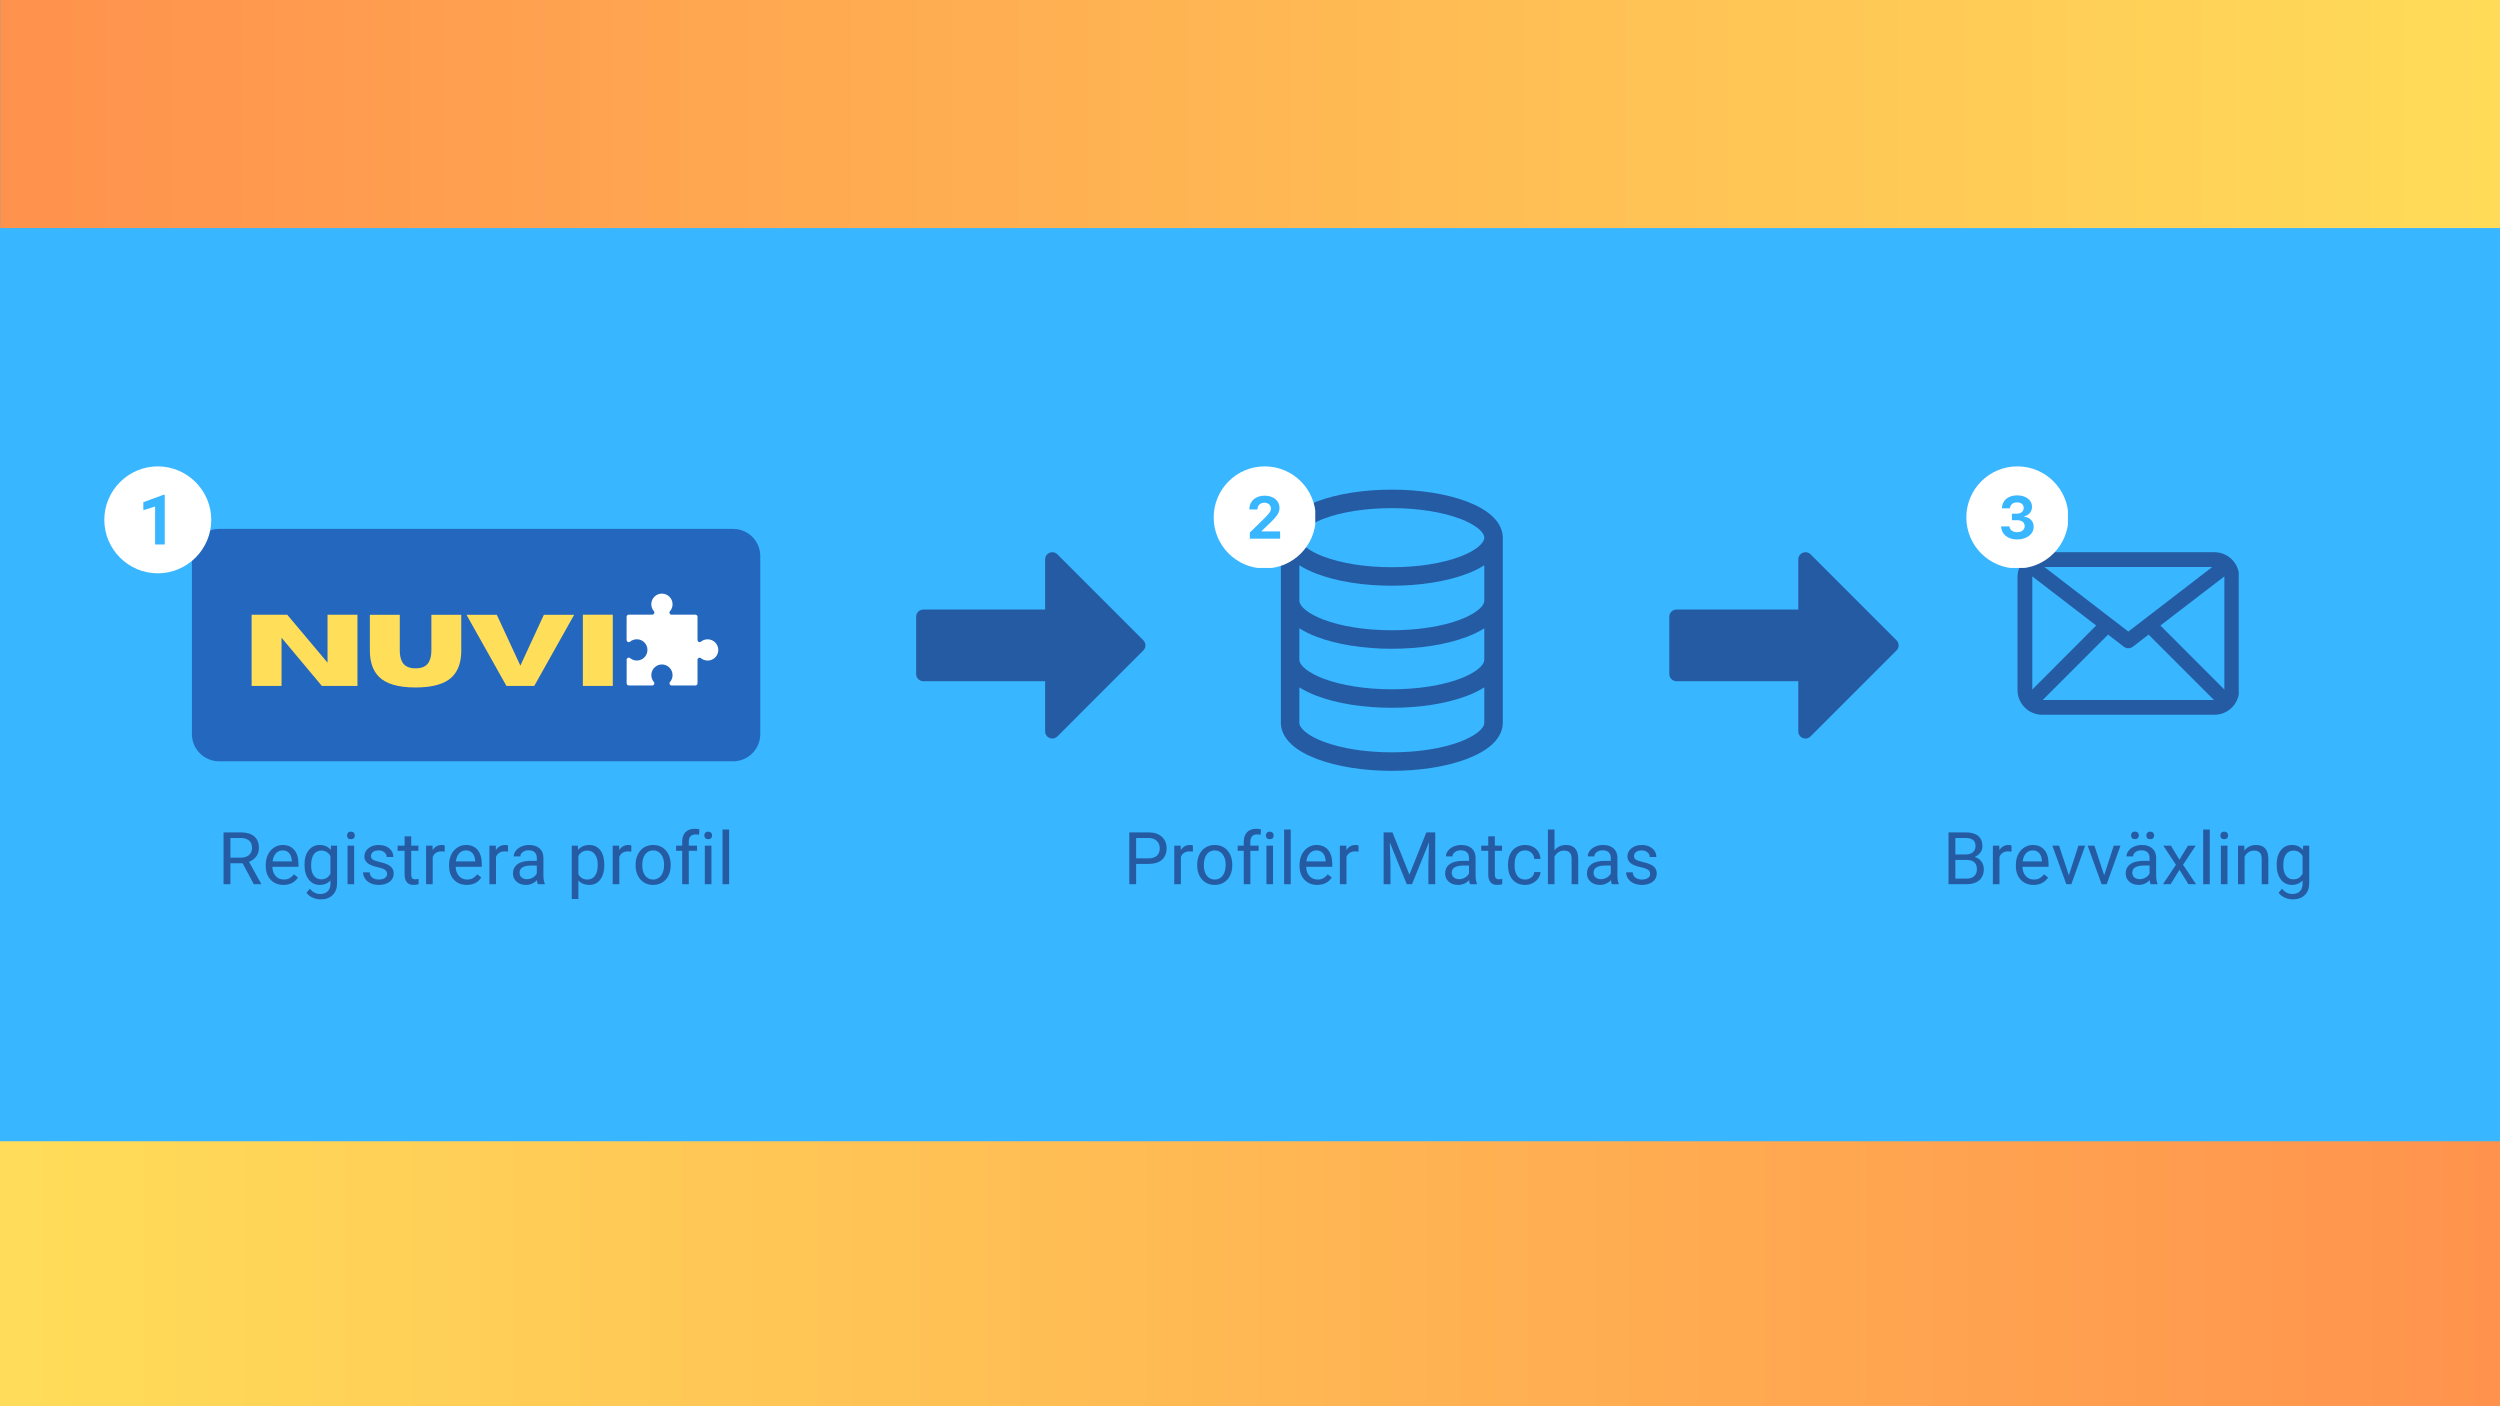
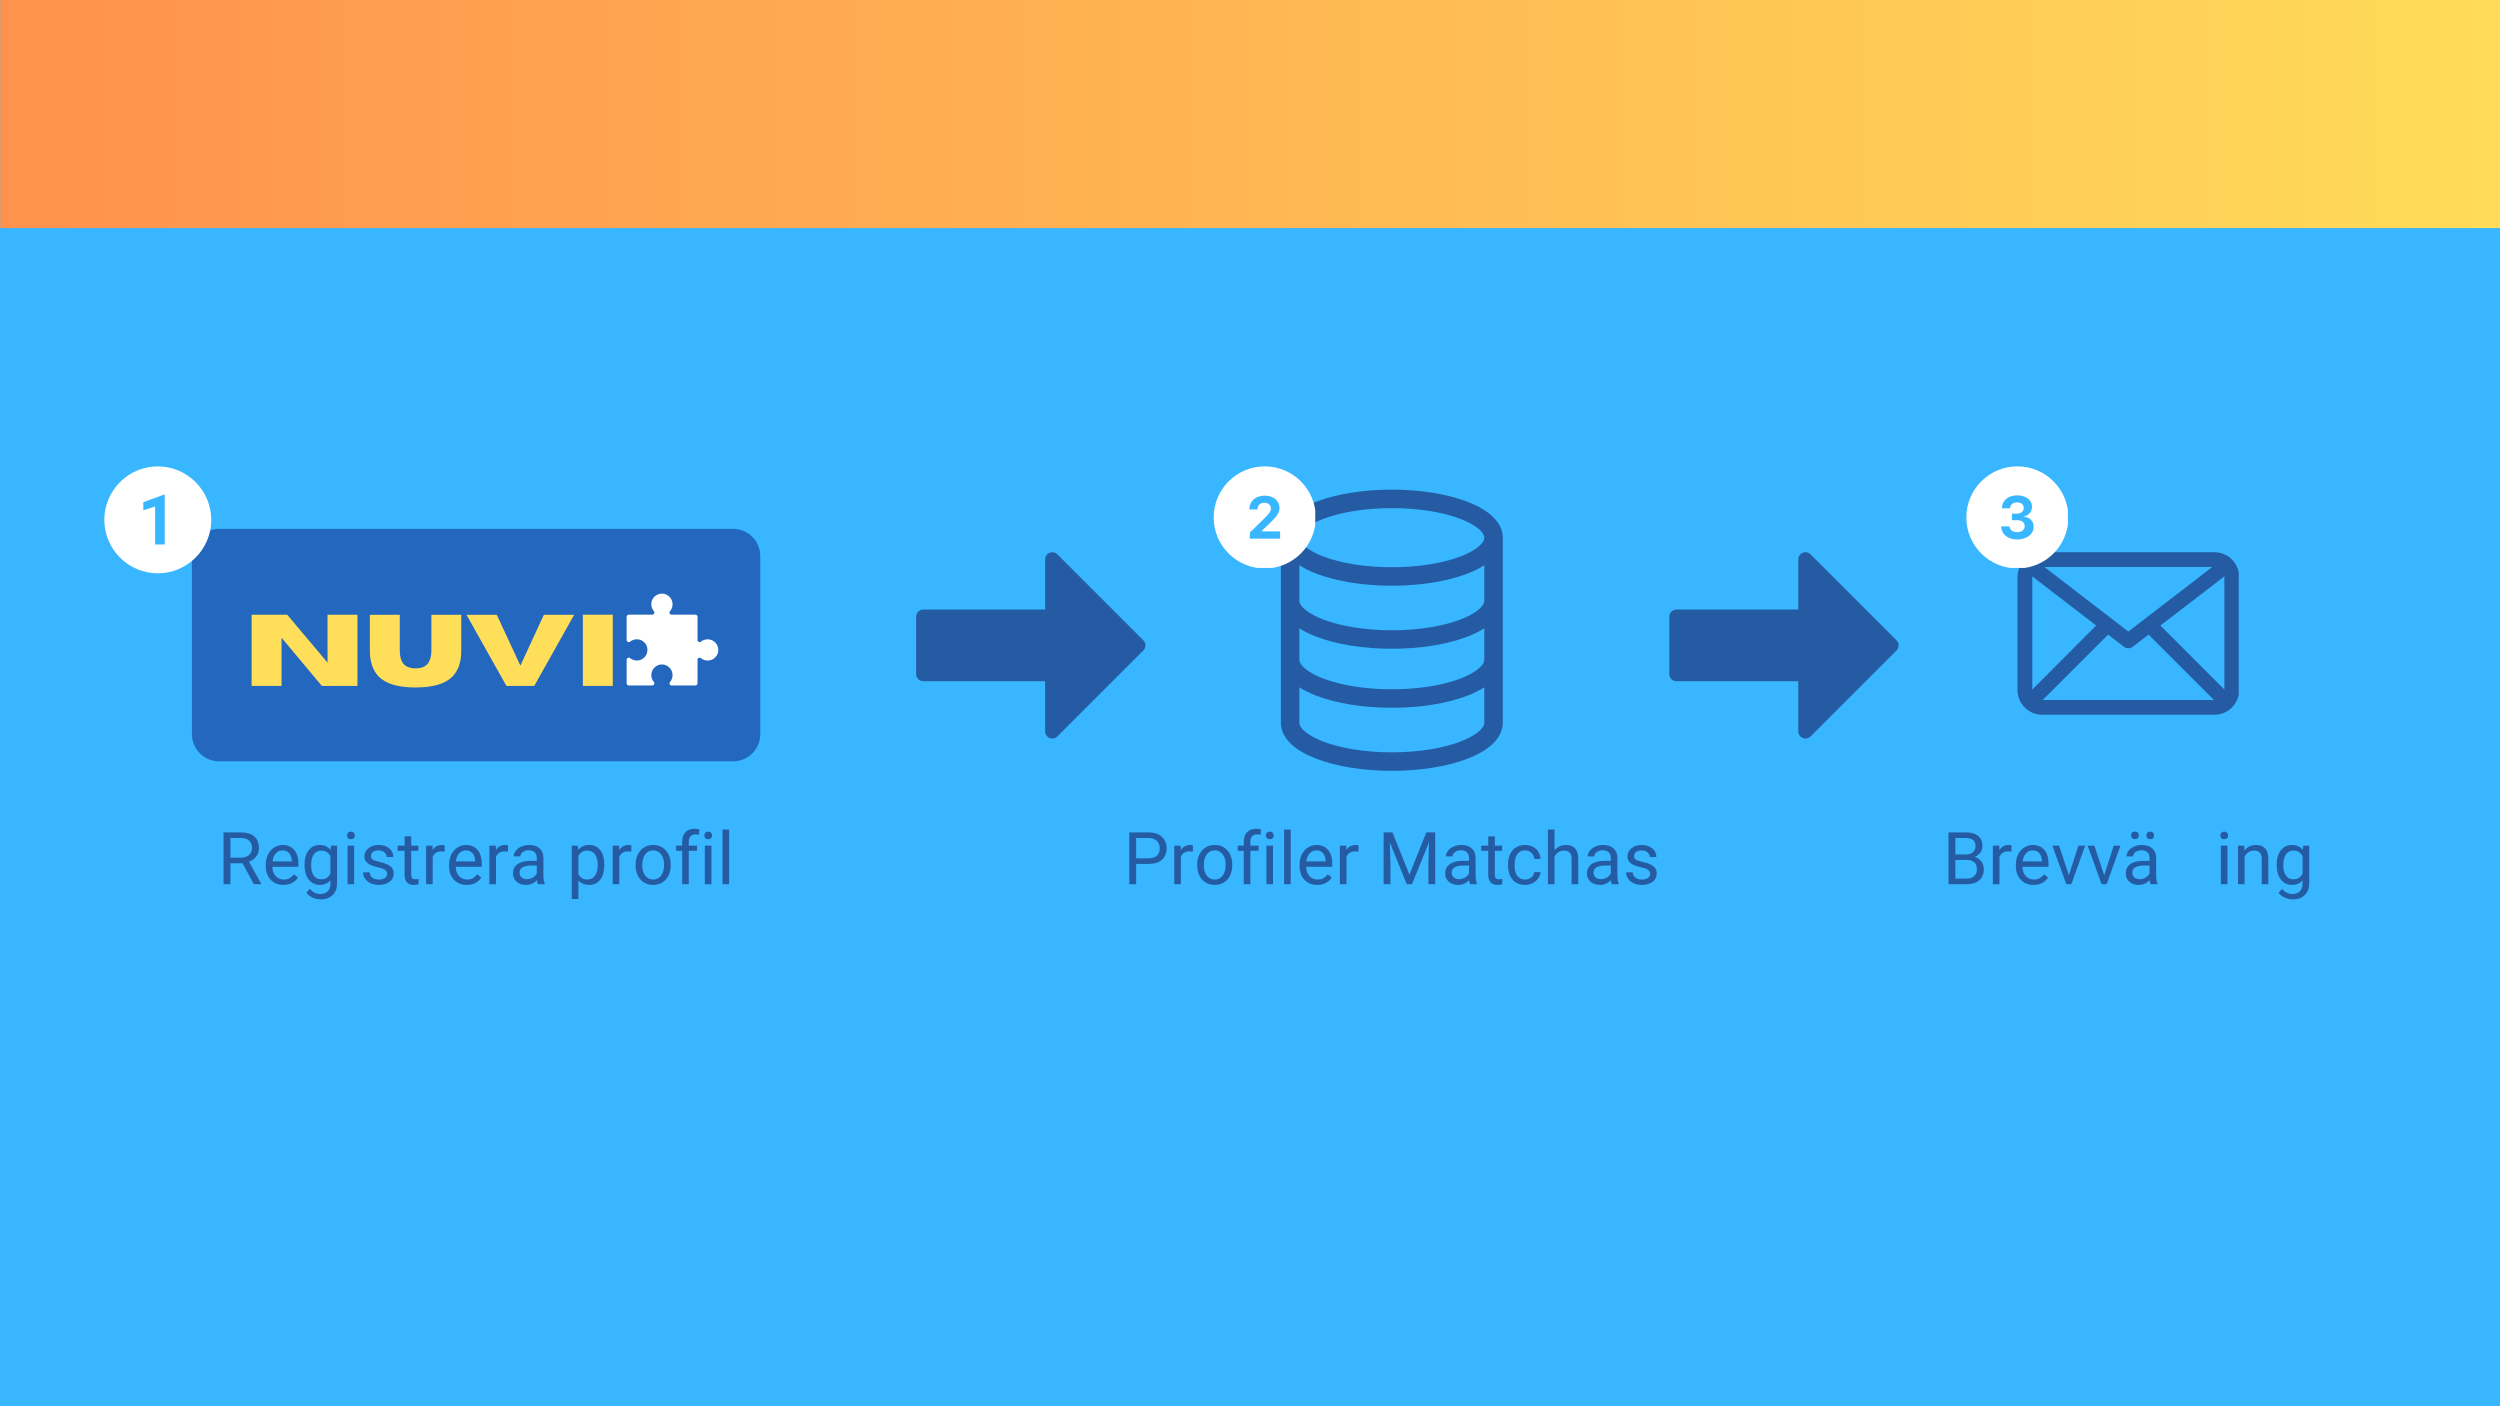
<svg xmlns="http://www.w3.org/2000/svg" width="1920" zoomAndPan="magnify" viewBox="0 0 1440 810" height="1080" preserveAspectRatio="xMidYMid meet" version="1.0">
  <defs>
    <g />
    <clipPath id="d0b96363f3">
      <path d="M 110.547 304.629 L 437.914 304.629 L 437.914 438.508 L 110.547 438.508 Z M 110.547 304.629 " clip-rule="nonzero" />
    </clipPath>
    <clipPath id="aa91f786e0">
      <path d="M 126.215 304.629 L 422.242 304.629 C 430.898 304.629 437.91 311.629 437.91 320.273 L 437.91 422.863 C 437.91 431.504 430.898 438.508 422.242 438.508 L 126.215 438.508 C 117.559 438.508 110.547 431.504 110.547 422.863 L 110.547 320.273 C 110.547 311.629 117.559 304.629 126.215 304.629 Z M 126.215 304.629 " clip-rule="nonzero" />
    </clipPath>
    <clipPath id="95e5e2ad8c">
      <path d="M 360.93 341.703 L 414 341.703 L 414 394.895 L 360.93 394.895 Z M 360.93 341.703 " clip-rule="nonzero" />
    </clipPath>
    <clipPath id="b4e326c400">
      <path d="M 527.703 318.078 L 659.703 318.078 L 659.703 425.328 L 527.703 425.328 Z M 527.703 318.078 " clip-rule="nonzero" />
    </clipPath>
    <clipPath id="5de14e1a32">
      <path d="M 737.781 282.016 L 865.281 282.016 L 865.281 444 L 737.781 444 Z M 737.781 282.016 " clip-rule="nonzero" />
    </clipPath>
    <clipPath id="2adab3c9b0">
      <path d="M 961.527 318.078 L 1093.527 318.078 L 1093.527 425.328 L 961.527 425.328 Z M 961.527 318.078 " clip-rule="nonzero" />
    </clipPath>
    <clipPath id="dfa455f62a">
      <path d="M 60.082 268.633 L 121.582 268.633 L 121.582 330.133 L 60.082 330.133 Z M 60.082 268.633 " clip-rule="nonzero" />
    </clipPath>
    <clipPath id="4cdc0878e6">
      <path d="M 699.082 268.633 L 757.582 268.633 L 757.582 327.133 L 699.082 327.133 Z M 699.082 268.633 " clip-rule="nonzero" />
    </clipPath>
    <clipPath id="aa74ab2b4d">
      <path d="M 1162.012 318.078 L 1289.512 318.078 L 1289.512 411.828 L 1162.012 411.828 Z M 1162.012 318.078 " clip-rule="nonzero" />
    </clipPath>
    <clipPath id="3c861cc06b">
      <path d="M 1132.609 268.633 L 1191.109 268.633 L 1191.109 327.133 L 1132.609 327.133 Z M 1132.609 268.633 " clip-rule="nonzero" />
    </clipPath>
    <clipPath id="79e0d4951f">
-       <path d="M 0 657.355 L 1440 657.355 L 1440 810 L 0 810 Z M 0 657.355 " clip-rule="nonzero" />
-     </clipPath>
+       </clipPath>
    <linearGradient x1="34.406" gradientTransform="matrix(0.949, 0, 0, 0.949, -32.659, 657.357)" y1="128" x2="1551.443" gradientUnits="userSpaceOnUse" y2="128" id="ab68248a76">
      <stop stop-opacity="1" stop-color="rgb(100%, 86.441%, 34.796%)" offset="0" />
      <stop stop-opacity="1" stop-color="rgb(100%, 86.328%, 34.778%)" offset="0.008" />
      <stop stop-opacity="1" stop-color="rgb(100%, 86.101%, 34.743%)" offset="0.016" />
      <stop stop-opacity="1" stop-color="rgb(100%, 85.875%, 34.708%)" offset="0.023" />
      <stop stop-opacity="1" stop-color="rgb(100%, 85.649%, 34.673%)" offset="0.031" />
      <stop stop-opacity="1" stop-color="rgb(100%, 85.422%, 34.637%)" offset="0.039" />
      <stop stop-opacity="1" stop-color="rgb(100%, 85.196%, 34.602%)" offset="0.047" />
      <stop stop-opacity="1" stop-color="rgb(100%, 84.969%, 34.567%)" offset="0.055" />
      <stop stop-opacity="1" stop-color="rgb(100%, 84.743%, 34.532%)" offset="0.062" />
      <stop stop-opacity="1" stop-color="rgb(100%, 84.515%, 34.497%)" offset="0.07" />
      <stop stop-opacity="1" stop-color="rgb(100%, 84.29%, 34.462%)" offset="0.078" />
      <stop stop-opacity="1" stop-color="rgb(100%, 84.062%, 34.425%)" offset="0.086" />
      <stop stop-opacity="1" stop-color="rgb(100%, 83.836%, 34.39%)" offset="0.094" />
      <stop stop-opacity="1" stop-color="rgb(100%, 83.611%, 34.355%)" offset="0.102" />
      <stop stop-opacity="1" stop-color="rgb(100%, 83.383%, 34.32%)" offset="0.109" />
      <stop stop-opacity="1" stop-color="rgb(100%, 83.157%, 34.285%)" offset="0.117" />
      <stop stop-opacity="1" stop-color="rgb(100%, 82.93%, 34.25%)" offset="0.125" />
      <stop stop-opacity="1" stop-color="rgb(100%, 82.704%, 34.215%)" offset="0.133" />
      <stop stop-opacity="1" stop-color="rgb(100%, 82.477%, 34.18%)" offset="0.141" />
      <stop stop-opacity="1" stop-color="rgb(100%, 82.251%, 34.145%)" offset="0.148" />
      <stop stop-opacity="1" stop-color="rgb(100%, 82.024%, 34.109%)" offset="0.156" />
      <stop stop-opacity="1" stop-color="rgb(100%, 81.798%, 34.073%)" offset="0.164" />
      <stop stop-opacity="1" stop-color="rgb(100%, 81.57%, 34.038%)" offset="0.172" />
      <stop stop-opacity="1" stop-color="rgb(100%, 81.345%, 34.003%)" offset="0.18" />
      <stop stop-opacity="1" stop-color="rgb(100%, 81.119%, 33.968%)" offset="0.188" />
      <stop stop-opacity="1" stop-color="rgb(100%, 80.891%, 33.932%)" offset="0.195" />
      <stop stop-opacity="1" stop-color="rgb(100%, 80.666%, 33.897%)" offset="0.203" />
      <stop stop-opacity="1" stop-color="rgb(100%, 80.438%, 33.862%)" offset="0.211" />
      <stop stop-opacity="1" stop-color="rgb(100%, 80.212%, 33.827%)" offset="0.219" />
      <stop stop-opacity="1" stop-color="rgb(100%, 79.985%, 33.792%)" offset="0.227" />
      <stop stop-opacity="1" stop-color="rgb(100%, 79.759%, 33.755%)" offset="0.234" />
      <stop stop-opacity="1" stop-color="rgb(100%, 79.532%, 33.72%)" offset="0.242" />
      <stop stop-opacity="1" stop-color="rgb(100%, 79.306%, 33.685%)" offset="0.25" />
      <stop stop-opacity="1" stop-color="rgb(100%, 79.079%, 33.65%)" offset="0.258" />
      <stop stop-opacity="1" stop-color="rgb(100%, 78.853%, 33.615%)" offset="0.266" />
      <stop stop-opacity="1" stop-color="rgb(100%, 78.627%, 33.58%)" offset="0.273" />
      <stop stop-opacity="1" stop-color="rgb(100%, 78.4%, 33.545%)" offset="0.281" />
      <stop stop-opacity="1" stop-color="rgb(100%, 78.174%, 33.51%)" offset="0.289" />
      <stop stop-opacity="1" stop-color="rgb(100%, 77.946%, 33.475%)" offset="0.297" />
      <stop stop-opacity="1" stop-color="rgb(100%, 77.721%, 33.44%)" offset="0.305" />
      <stop stop-opacity="1" stop-color="rgb(100%, 77.493%, 33.403%)" offset="0.312" />
      <stop stop-opacity="1" stop-color="rgb(100%, 77.267%, 33.368%)" offset="0.32" />
      <stop stop-opacity="1" stop-color="rgb(100%, 77.04%, 33.333%)" offset="0.328" />
      <stop stop-opacity="1" stop-color="rgb(100%, 76.814%, 33.298%)" offset="0.336" />
      <stop stop-opacity="1" stop-color="rgb(100%, 76.587%, 33.263%)" offset="0.344" />
      <stop stop-opacity="1" stop-color="rgb(100%, 76.361%, 33.228%)" offset="0.352" />
      <stop stop-opacity="1" stop-color="rgb(100%, 76.135%, 33.192%)" offset="0.359" />
      <stop stop-opacity="1" stop-color="rgb(100%, 75.908%, 33.157%)" offset="0.367" />
      <stop stop-opacity="1" stop-color="rgb(100%, 75.682%, 33.122%)" offset="0.375" />
      <stop stop-opacity="1" stop-color="rgb(100%, 75.455%, 33.087%)" offset="0.383" />
      <stop stop-opacity="1" stop-color="rgb(100%, 75.229%, 33.051%)" offset="0.391" />
      <stop stop-opacity="1" stop-color="rgb(100%, 75.002%, 33.015%)" offset="0.398" />
      <stop stop-opacity="1" stop-color="rgb(100%, 74.776%, 32.98%)" offset="0.406" />
      <stop stop-opacity="1" stop-color="rgb(100%, 74.548%, 32.945%)" offset="0.414" />
      <stop stop-opacity="1" stop-color="rgb(100%, 74.323%, 32.91%)" offset="0.422" />
      <stop stop-opacity="1" stop-color="rgb(100%, 74.097%, 32.875%)" offset="0.43" />
      <stop stop-opacity="1" stop-color="rgb(100%, 73.869%, 32.84%)" offset="0.438" />
      <stop stop-opacity="1" stop-color="rgb(100%, 73.643%, 32.805%)" offset="0.445" />
      <stop stop-opacity="1" stop-color="rgb(100%, 73.416%, 32.77%)" offset="0.453" />
      <stop stop-opacity="1" stop-color="rgb(100%, 73.19%, 32.733%)" offset="0.461" />
      <stop stop-opacity="1" stop-color="rgb(100%, 72.963%, 32.698%)" offset="0.469" />
      <stop stop-opacity="1" stop-color="rgb(100%, 72.737%, 32.663%)" offset="0.477" />
      <stop stop-opacity="1" stop-color="rgb(100%, 72.51%, 32.628%)" offset="0.484" />
      <stop stop-opacity="1" stop-color="rgb(100%, 72.284%, 32.593%)" offset="0.492" />
      <stop stop-opacity="1" stop-color="rgb(100%, 72.057%, 32.558%)" offset="0.5" />
      <stop stop-opacity="1" stop-color="rgb(100%, 71.831%, 32.523%)" offset="0.508" />
      <stop stop-opacity="1" stop-color="rgb(100%, 71.605%, 32.487%)" offset="0.516" />
      <stop stop-opacity="1" stop-color="rgb(100%, 71.378%, 32.452%)" offset="0.523" />
      <stop stop-opacity="1" stop-color="rgb(100%, 71.152%, 32.417%)" offset="0.531" />
      <stop stop-opacity="1" stop-color="rgb(100%, 70.924%, 32.381%)" offset="0.539" />
      <stop stop-opacity="1" stop-color="rgb(100%, 70.699%, 32.346%)" offset="0.547" />
      <stop stop-opacity="1" stop-color="rgb(100%, 70.471%, 32.31%)" offset="0.555" />
      <stop stop-opacity="1" stop-color="rgb(100%, 70.245%, 32.275%)" offset="0.562" />
      <stop stop-opacity="1" stop-color="rgb(100%, 70.018%, 32.24%)" offset="0.57" />
      <stop stop-opacity="1" stop-color="rgb(100%, 69.792%, 32.205%)" offset="0.578" />
      <stop stop-opacity="1" stop-color="rgb(100%, 69.565%, 32.17%)" offset="0.586" />
      <stop stop-opacity="1" stop-color="rgb(100%, 69.339%, 32.135%)" offset="0.594" />
      <stop stop-opacity="1" stop-color="rgb(100%, 69.113%, 32.1%)" offset="0.602" />
      <stop stop-opacity="1" stop-color="rgb(100%, 68.886%, 32.065%)" offset="0.609" />
      <stop stop-opacity="1" stop-color="rgb(100%, 68.66%, 32.028%)" offset="0.617" />
      <stop stop-opacity="1" stop-color="rgb(100%, 68.433%, 31.993%)" offset="0.625" />
      <stop stop-opacity="1" stop-color="rgb(100%, 68.207%, 31.958%)" offset="0.633" />
      <stop stop-opacity="1" stop-color="rgb(100%, 67.979%, 31.923%)" offset="0.641" />
      <stop stop-opacity="1" stop-color="rgb(100%, 67.754%, 31.888%)" offset="0.648" />
      <stop stop-opacity="1" stop-color="rgb(100%, 67.526%, 31.853%)" offset="0.656" />
      <stop stop-opacity="1" stop-color="rgb(100%, 67.3%, 31.818%)" offset="0.664" />
      <stop stop-opacity="1" stop-color="rgb(100%, 67.073%, 31.783%)" offset="0.672" />
      <stop stop-opacity="1" stop-color="rgb(100%, 66.847%, 31.747%)" offset="0.68" />
      <stop stop-opacity="1" stop-color="rgb(100%, 66.621%, 31.711%)" offset="0.688" />
      <stop stop-opacity="1" stop-color="rgb(100%, 66.394%, 31.676%)" offset="0.695" />
      <stop stop-opacity="1" stop-color="rgb(100%, 66.168%, 31.641%)" offset="0.703" />
      <stop stop-opacity="1" stop-color="rgb(100%, 65.941%, 31.606%)" offset="0.711" />
      <stop stop-opacity="1" stop-color="rgb(100%, 65.715%, 31.57%)" offset="0.719" />
      <stop stop-opacity="1" stop-color="rgb(100%, 65.488%, 31.535%)" offset="0.727" />
      <stop stop-opacity="1" stop-color="rgb(100%, 65.262%, 31.5%)" offset="0.734" />
      <stop stop-opacity="1" stop-color="rgb(100%, 65.034%, 31.465%)" offset="0.742" />
      <stop stop-opacity="1" stop-color="rgb(100%, 64.809%, 31.43%)" offset="0.75" />
      <stop stop-opacity="1" stop-color="rgb(100%, 64.583%, 31.395%)" offset="0.758" />
      <stop stop-opacity="1" stop-color="rgb(100%, 64.355%, 31.358%)" offset="0.766" />
      <stop stop-opacity="1" stop-color="rgb(100%, 64.13%, 31.323%)" offset="0.773" />
      <stop stop-opacity="1" stop-color="rgb(100%, 63.902%, 31.288%)" offset="0.781" />
      <stop stop-opacity="1" stop-color="rgb(100%, 63.676%, 31.253%)" offset="0.789" />
      <stop stop-opacity="1" stop-color="rgb(100%, 63.449%, 31.218%)" offset="0.797" />
      <stop stop-opacity="1" stop-color="rgb(100%, 63.223%, 31.183%)" offset="0.805" />
      <stop stop-opacity="1" stop-color="rgb(100%, 62.996%, 31.148%)" offset="0.812" />
      <stop stop-opacity="1" stop-color="rgb(100%, 62.77%, 31.113%)" offset="0.82" />
      <stop stop-opacity="1" stop-color="rgb(100%, 62.543%, 31.078%)" offset="0.828" />
      <stop stop-opacity="1" stop-color="rgb(100%, 62.317%, 31.042%)" offset="0.836" />
      <stop stop-opacity="1" stop-color="rgb(100%, 62.091%, 31.006%)" offset="0.844" />
      <stop stop-opacity="1" stop-color="rgb(100%, 61.864%, 30.971%)" offset="0.852" />
      <stop stop-opacity="1" stop-color="rgb(100%, 61.638%, 30.936%)" offset="0.859" />
      <stop stop-opacity="1" stop-color="rgb(100%, 61.411%, 30.901%)" offset="0.867" />
      <stop stop-opacity="1" stop-color="rgb(100%, 61.185%, 30.865%)" offset="0.875" />
      <stop stop-opacity="1" stop-color="rgb(100%, 60.957%, 30.83%)" offset="0.883" />
      <stop stop-opacity="1" stop-color="rgb(100%, 60.732%, 30.795%)" offset="0.891" />
      <stop stop-opacity="1" stop-color="rgb(100%, 60.504%, 30.76%)" offset="0.898" />
      <stop stop-opacity="1" stop-color="rgb(100%, 60.278%, 30.725%)" offset="0.906" />
      <stop stop-opacity="1" stop-color="rgb(100%, 60.051%, 30.688%)" offset="0.914" />
      <stop stop-opacity="1" stop-color="rgb(100%, 59.825%, 30.653%)" offset="0.922" />
      <stop stop-opacity="1" stop-color="rgb(100%, 59.599%, 30.618%)" offset="0.93" />
      <stop stop-opacity="1" stop-color="rgb(100%, 59.372%, 30.583%)" offset="0.938" />
      <stop stop-opacity="1" stop-color="rgb(100%, 59.146%, 30.548%)" offset="0.945" />
      <stop stop-opacity="1" stop-color="rgb(100%, 58.919%, 30.513%)" offset="0.953" />
      <stop stop-opacity="1" stop-color="rgb(100%, 58.693%, 30.478%)" offset="0.961" />
      <stop stop-opacity="1" stop-color="rgb(100%, 58.466%, 30.443%)" offset="0.969" />
      <stop stop-opacity="1" stop-color="rgb(100%, 58.24%, 30.408%)" offset="0.977" />
      <stop stop-opacity="1" stop-color="rgb(100%, 58.012%, 30.373%)" offset="0.984" />
      <stop stop-opacity="1" stop-color="rgb(100%, 57.787%, 30.336%)" offset="0.992" />
      <stop stop-opacity="1" stop-color="rgb(100%, 57.561%, 30.301%)" offset="1" />
    </linearGradient>
    <clipPath id="6b9486dea0">
      <path d="M 0.094 0 L 1440 0 L 1440 131.383 L 0.094 131.383 Z M 0.094 0 " clip-rule="nonzero" />
    </clipPath>
    <linearGradient x1="63.068" gradientTransform="matrix(-0.949, 0, 0, -0.949, 1499.865, 131.383)" y1="128" x2="1580.006" gradientUnits="userSpaceOnUse" y2="128" id="132be1a768">
      <stop stop-opacity="1" stop-color="rgb(100%, 85.893%, 34.712%)" offset="0" />
      <stop stop-opacity="1" stop-color="rgb(100%, 85.78%, 34.694%)" offset="0.008" />
      <stop stop-opacity="1" stop-color="rgb(100%, 85.555%, 34.659%)" offset="0.016" />
      <stop stop-opacity="1" stop-color="rgb(100%, 85.327%, 34.622%)" offset="0.023" />
      <stop stop-opacity="1" stop-color="rgb(100%, 85.101%, 34.587%)" offset="0.031" />
      <stop stop-opacity="1" stop-color="rgb(100%, 84.874%, 34.552%)" offset="0.039" />
      <stop stop-opacity="1" stop-color="rgb(100%, 84.648%, 34.517%)" offset="0.047" />
      <stop stop-opacity="1" stop-color="rgb(100%, 84.421%, 34.482%)" offset="0.055" />
      <stop stop-opacity="1" stop-color="rgb(100%, 84.195%, 34.447%)" offset="0.062" />
      <stop stop-opacity="1" stop-color="rgb(100%, 83.968%, 34.412%)" offset="0.07" />
      <stop stop-opacity="1" stop-color="rgb(100%, 83.742%, 34.377%)" offset="0.078" />
      <stop stop-opacity="1" stop-color="rgb(100%, 83.516%, 34.341%)" offset="0.086" />
      <stop stop-opacity="1" stop-color="rgb(100%, 83.289%, 34.306%)" offset="0.094" />
      <stop stop-opacity="1" stop-color="rgb(100%, 83.063%, 34.27%)" offset="0.102" />
      <stop stop-opacity="1" stop-color="rgb(100%, 82.835%, 34.235%)" offset="0.109" />
      <stop stop-opacity="1" stop-color="rgb(100%, 82.61%, 34.2%)" offset="0.117" />
      <stop stop-opacity="1" stop-color="rgb(100%, 82.382%, 34.164%)" offset="0.125" />
      <stop stop-opacity="1" stop-color="rgb(100%, 82.156%, 34.129%)" offset="0.133" />
      <stop stop-opacity="1" stop-color="rgb(100%, 81.929%, 34.094%)" offset="0.141" />
      <stop stop-opacity="1" stop-color="rgb(100%, 81.703%, 34.059%)" offset="0.148" />
      <stop stop-opacity="1" stop-color="rgb(100%, 81.477%, 34.024%)" offset="0.156" />
      <stop stop-opacity="1" stop-color="rgb(100%, 81.25%, 33.989%)" offset="0.164" />
      <stop stop-opacity="1" stop-color="rgb(100%, 81.024%, 33.952%)" offset="0.172" />
      <stop stop-opacity="1" stop-color="rgb(100%, 80.797%, 33.917%)" offset="0.18" />
      <stop stop-opacity="1" stop-color="rgb(100%, 80.571%, 33.882%)" offset="0.188" />
      <stop stop-opacity="1" stop-color="rgb(100%, 80.344%, 33.847%)" offset="0.195" />
      <stop stop-opacity="1" stop-color="rgb(100%, 80.118%, 33.812%)" offset="0.203" />
      <stop stop-opacity="1" stop-color="rgb(100%, 79.89%, 33.777%)" offset="0.211" />
      <stop stop-opacity="1" stop-color="rgb(100%, 79.665%, 33.742%)" offset="0.219" />
      <stop stop-opacity="1" stop-color="rgb(100%, 79.439%, 33.707%)" offset="0.227" />
      <stop stop-opacity="1" stop-color="rgb(100%, 79.211%, 33.672%)" offset="0.234" />
      <stop stop-opacity="1" stop-color="rgb(100%, 78.986%, 33.636%)" offset="0.242" />
      <stop stop-opacity="1" stop-color="rgb(100%, 78.758%, 33.6%)" offset="0.25" />
      <stop stop-opacity="1" stop-color="rgb(100%, 78.532%, 33.565%)" offset="0.258" />
      <stop stop-opacity="1" stop-color="rgb(100%, 78.305%, 33.53%)" offset="0.266" />
      <stop stop-opacity="1" stop-color="rgb(100%, 78.079%, 33.495%)" offset="0.273" />
      <stop stop-opacity="1" stop-color="rgb(100%, 77.852%, 33.459%)" offset="0.281" />
      <stop stop-opacity="1" stop-color="rgb(100%, 77.626%, 33.424%)" offset="0.289" />
      <stop stop-opacity="1" stop-color="rgb(100%, 77.4%, 33.389%)" offset="0.297" />
      <stop stop-opacity="1" stop-color="rgb(100%, 77.173%, 33.354%)" offset="0.305" />
      <stop stop-opacity="1" stop-color="rgb(100%, 76.947%, 33.319%)" offset="0.312" />
      <stop stop-opacity="1" stop-color="rgb(100%, 76.72%, 33.284%)" offset="0.32" />
      <stop stop-opacity="1" stop-color="rgb(100%, 76.494%, 33.247%)" offset="0.328" />
      <stop stop-opacity="1" stop-color="rgb(100%, 76.266%, 33.212%)" offset="0.336" />
      <stop stop-opacity="1" stop-color="rgb(100%, 76.041%, 33.177%)" offset="0.344" />
      <stop stop-opacity="1" stop-color="rgb(100%, 75.813%, 33.142%)" offset="0.352" />
      <stop stop-opacity="1" stop-color="rgb(100%, 75.587%, 33.107%)" offset="0.359" />
      <stop stop-opacity="1" stop-color="rgb(100%, 75.362%, 33.072%)" offset="0.367" />
      <stop stop-opacity="1" stop-color="rgb(100%, 75.134%, 33.037%)" offset="0.375" />
      <stop stop-opacity="1" stop-color="rgb(100%, 74.908%, 33.002%)" offset="0.383" />
      <stop stop-opacity="1" stop-color="rgb(100%, 74.681%, 32.967%)" offset="0.391" />
      <stop stop-opacity="1" stop-color="rgb(100%, 74.455%, 32.932%)" offset="0.398" />
      <stop stop-opacity="1" stop-color="rgb(100%, 74.228%, 32.895%)" offset="0.406" />
      <stop stop-opacity="1" stop-color="rgb(100%, 74.002%, 32.86%)" offset="0.414" />
      <stop stop-opacity="1" stop-color="rgb(100%, 73.775%, 32.825%)" offset="0.422" />
      <stop stop-opacity="1" stop-color="rgb(100%, 73.549%, 32.79%)" offset="0.43" />
      <stop stop-opacity="1" stop-color="rgb(100%, 73.323%, 32.755%)" offset="0.438" />
      <stop stop-opacity="1" stop-color="rgb(100%, 73.096%, 32.719%)" offset="0.445" />
      <stop stop-opacity="1" stop-color="rgb(100%, 72.87%, 32.684%)" offset="0.453" />
      <stop stop-opacity="1" stop-color="rgb(100%, 72.643%, 32.649%)" offset="0.461" />
      <stop stop-opacity="1" stop-color="rgb(100%, 72.417%, 32.614%)" offset="0.469" />
      <stop stop-opacity="1" stop-color="rgb(100%, 72.189%, 32.579%)" offset="0.477" />
      <stop stop-opacity="1" stop-color="rgb(100%, 71.964%, 32.542%)" offset="0.484" />
      <stop stop-opacity="1" stop-color="rgb(100%, 71.738%, 32.507%)" offset="0.492" />
      <stop stop-opacity="1" stop-color="rgb(100%, 71.51%, 32.472%)" offset="0.5" />
      <stop stop-opacity="1" stop-color="rgb(100%, 71.284%, 32.437%)" offset="0.508" />
      <stop stop-opacity="1" stop-color="rgb(100%, 71.057%, 32.402%)" offset="0.516" />
      <stop stop-opacity="1" stop-color="rgb(100%, 70.831%, 32.367%)" offset="0.523" />
      <stop stop-opacity="1" stop-color="rgb(100%, 70.604%, 32.332%)" offset="0.531" />
      <stop stop-opacity="1" stop-color="rgb(100%, 70.378%, 32.297%)" offset="0.539" />
      <stop stop-opacity="1" stop-color="rgb(100%, 70.151%, 32.262%)" offset="0.547" />
      <stop stop-opacity="1" stop-color="rgb(100%, 69.925%, 32.225%)" offset="0.555" />
      <stop stop-opacity="1" stop-color="rgb(100%, 69.699%, 32.19%)" offset="0.562" />
      <stop stop-opacity="1" stop-color="rgb(100%, 69.472%, 32.155%)" offset="0.57" />
      <stop stop-opacity="1" stop-color="rgb(100%, 69.246%, 32.12%)" offset="0.578" />
      <stop stop-opacity="1" stop-color="rgb(100%, 69.019%, 32.085%)" offset="0.586" />
      <stop stop-opacity="1" stop-color="rgb(100%, 68.793%, 32.05%)" offset="0.594" />
      <stop stop-opacity="1" stop-color="rgb(100%, 68.565%, 32.014%)" offset="0.602" />
      <stop stop-opacity="1" stop-color="rgb(100%, 68.34%, 31.979%)" offset="0.609" />
      <stop stop-opacity="1" stop-color="rgb(100%, 68.112%, 31.944%)" offset="0.617" />
      <stop stop-opacity="1" stop-color="rgb(100%, 67.886%, 31.909%)" offset="0.625" />
      <stop stop-opacity="1" stop-color="rgb(100%, 67.661%, 31.873%)" offset="0.633" />
      <stop stop-opacity="1" stop-color="rgb(100%, 67.433%, 31.837%)" offset="0.641" />
      <stop stop-opacity="1" stop-color="rgb(100%, 67.207%, 31.802%)" offset="0.648" />
      <stop stop-opacity="1" stop-color="rgb(100%, 66.98%, 31.767%)" offset="0.656" />
      <stop stop-opacity="1" stop-color="rgb(100%, 66.754%, 31.732%)" offset="0.664" />
      <stop stop-opacity="1" stop-color="rgb(100%, 66.527%, 31.697%)" offset="0.672" />
      <stop stop-opacity="1" stop-color="rgb(100%, 66.301%, 31.662%)" offset="0.68" />
      <stop stop-opacity="1" stop-color="rgb(100%, 66.074%, 31.627%)" offset="0.688" />
      <stop stop-opacity="1" stop-color="rgb(100%, 65.848%, 31.592%)" offset="0.695" />
      <stop stop-opacity="1" stop-color="rgb(100%, 65.622%, 31.557%)" offset="0.703" />
      <stop stop-opacity="1" stop-color="rgb(100%, 65.395%, 31.52%)" offset="0.711" />
      <stop stop-opacity="1" stop-color="rgb(100%, 65.169%, 31.485%)" offset="0.719" />
      <stop stop-opacity="1" stop-color="rgb(100%, 64.941%, 31.45%)" offset="0.727" />
      <stop stop-opacity="1" stop-color="rgb(100%, 64.716%, 31.415%)" offset="0.734" />
      <stop stop-opacity="1" stop-color="rgb(100%, 64.488%, 31.38%)" offset="0.742" />
      <stop stop-opacity="1" stop-color="rgb(100%, 64.262%, 31.345%)" offset="0.75" />
      <stop stop-opacity="1" stop-color="rgb(100%, 64.035%, 31.31%)" offset="0.758" />
      <stop stop-opacity="1" stop-color="rgb(100%, 63.809%, 31.274%)" offset="0.766" />
      <stop stop-opacity="1" stop-color="rgb(100%, 63.583%, 31.239%)" offset="0.773" />
      <stop stop-opacity="1" stop-color="rgb(100%, 63.356%, 31.204%)" offset="0.781" />
      <stop stop-opacity="1" stop-color="rgb(100%, 63.13%, 31.168%)" offset="0.789" />
      <stop stop-opacity="1" stop-color="rgb(100%, 62.903%, 31.133%)" offset="0.797" />
      <stop stop-opacity="1" stop-color="rgb(100%, 62.677%, 31.097%)" offset="0.805" />
      <stop stop-opacity="1" stop-color="rgb(100%, 62.45%, 31.062%)" offset="0.812" />
      <stop stop-opacity="1" stop-color="rgb(100%, 62.224%, 31.027%)" offset="0.82" />
      <stop stop-opacity="1" stop-color="rgb(100%, 61.996%, 30.992%)" offset="0.828" />
      <stop stop-opacity="1" stop-color="rgb(100%, 61.771%, 30.957%)" offset="0.836" />
      <stop stop-opacity="1" stop-color="rgb(100%, 61.545%, 30.922%)" offset="0.844" />
      <stop stop-opacity="1" stop-color="rgb(100%, 61.317%, 30.887%)" offset="0.852" />
      <stop stop-opacity="1" stop-color="rgb(100%, 61.092%, 30.852%)" offset="0.859" />
      <stop stop-opacity="1" stop-color="rgb(100%, 60.864%, 30.815%)" offset="0.867" />
      <stop stop-opacity="1" stop-color="rgb(100%, 60.638%, 30.78%)" offset="0.875" />
      <stop stop-opacity="1" stop-color="rgb(100%, 60.411%, 30.745%)" offset="0.883" />
      <stop stop-opacity="1" stop-color="rgb(100%, 60.185%, 30.71%)" offset="0.891" />
      <stop stop-opacity="1" stop-color="rgb(100%, 59.958%, 30.675%)" offset="0.898" />
      <stop stop-opacity="1" stop-color="rgb(100%, 59.732%, 30.64%)" offset="0.906" />
      <stop stop-opacity="1" stop-color="rgb(100%, 59.506%, 30.605%)" offset="0.914" />
      <stop stop-opacity="1" stop-color="rgb(100%, 59.279%, 30.569%)" offset="0.922" />
      <stop stop-opacity="1" stop-color="rgb(100%, 59.053%, 30.534%)" offset="0.93" />
      <stop stop-opacity="1" stop-color="rgb(100%, 58.826%, 30.498%)" offset="0.938" />
      <stop stop-opacity="1" stop-color="rgb(100%, 58.6%, 30.463%)" offset="0.945" />
      <stop stop-opacity="1" stop-color="rgb(100%, 58.372%, 30.428%)" offset="0.953" />
      <stop stop-opacity="1" stop-color="rgb(100%, 58.147%, 30.392%)" offset="0.961" />
      <stop stop-opacity="1" stop-color="rgb(100%, 57.921%, 30.357%)" offset="0.969" />
      <stop stop-opacity="1" stop-color="rgb(100%, 57.693%, 30.322%)" offset="0.977" />
      <stop stop-opacity="1" stop-color="rgb(100%, 57.468%, 30.287%)" offset="0.984" />
      <stop stop-opacity="1" stop-color="rgb(100%, 57.24%, 30.252%)" offset="0.992" />
      <stop stop-opacity="1" stop-color="rgb(100%, 57.014%, 30.217%)" offset="1" />
    </linearGradient>
  </defs>
  <rect x="-144" width="1728" fill="#ffffff" y="-81" height="972" fill-opacity="1" />
  <rect x="-144" width="1728" fill="#38b6ff" y="-81" height="972" fill-opacity="1" />
  <g clip-path="url(#d0b96363f3)">
    <g clip-path="url(#aa91f786e0)">
      <path fill="#2467bf" d="M 110.547 304.629 L 437.914 304.629 L 437.914 438.508 L 110.547 438.508 Z M 110.547 304.629 " fill-opacity="1" fill-rule="nonzero" />
    </g>
  </g>
  <g clip-path="url(#95e5e2ad8c)">
    <path fill="#ffffff" d="M 407.996 368.25 C 406.387 368.152 404.895 368.68 403.754 369.598 C 402.953 370.246 401.773 369.656 401.773 368.641 L 401.773 355.281 C 401.773 354.613 401.219 354.059 400.543 354.059 L 386.824 354.059 C 385.762 354.059 385.234 352.836 385.926 352.023 C 386.887 350.922 387.438 349.477 387.395 347.906 C 387.332 344.766 384.805 342.137 381.66 341.93 C 378.105 341.707 375.148 344.52 375.148 348.023 C 375.148 349.559 375.695 350.941 376.617 352 C 377.309 352.801 376.758 354.039 375.695 354.039 L 362.156 354.039 C 361.484 354.039 360.93 354.594 360.93 355.266 L 360.93 368.641 C 360.93 369.656 362.137 370.246 362.934 369.598 C 364.074 368.656 365.586 368.129 367.203 368.23 C 370.262 368.41 372.754 370.922 372.918 373.98 C 373.121 377.527 370.348 380.465 366.832 380.465 C 365.363 380.465 363.992 379.953 362.953 379.074 C 362.156 378.422 360.953 378.992 360.953 380.016 L 360.953 393.594 C 360.953 394.262 361.5 394.816 362.176 394.816 L 375.695 394.816 C 376.734 394.816 377.309 393.594 376.617 392.797 C 375.652 391.676 375.102 390.25 375.164 388.656 C 375.266 385.582 377.676 383.012 380.738 382.746 C 384.375 382.441 387.395 385.316 387.395 388.887 C 387.395 390.41 386.844 391.758 385.926 392.84 C 385.25 393.609 385.844 394.84 386.867 394.84 L 400.543 394.84 C 401.219 394.84 401.773 394.285 401.773 393.609 L 401.773 380.074 C 401.773 379.059 402.953 378.465 403.754 379.117 C 404.816 379.977 406.141 380.48 407.609 380.48 C 411.125 380.48 413.961 377.527 413.715 373.957 C 413.516 370.898 411.043 368.453 407.996 368.25 Z M 407.996 368.25 " fill-opacity="1" fill-rule="nonzero" />
  </g>
  <path fill="#ffde59" d="M 205.895 395.094 L 185.395 395.094 L 162.172 367.344 L 162.172 395.094 L 144.938 395.094 L 144.938 354.07 L 165.438 354.07 L 188.66 381.688 L 188.66 354.07 L 205.895 354.07 Z M 205.895 395.094 " fill-opacity="1" fill-rule="nonzero" />
  <path fill="#ffde59" d="M 239.352 395.984 C 229.34 395.984 222.289 393.91 218.195 389.746 C 214.758 386.262 213.039 381.219 213.039 374.625 L 213.039 354.113 L 230.273 354.113 L 230.273 374.625 C 230.273 377.48 230.758 379.742 231.734 381.402 C 233.125 383.781 235.66 384.969 239.352 384.969 C 243.078 384.969 245.621 383.781 246.988 381.402 C 247.973 379.699 248.469 377.438 248.469 374.625 L 248.469 354.113 L 265.684 354.113 L 265.684 374.863 C 265.684 381.297 263.973 386.262 260.566 389.746 C 256.461 393.91 249.387 395.984 239.352 395.984 Z M 239.352 395.984 " fill-opacity="1" fill-rule="nonzero" />
  <path fill="#ffde59" d="M 307.723 395.094 L 291.703 395.094 L 268.699 354.113 L 286.152 354.113 L 299.734 383.402 L 313.27 354.113 L 330.723 354.113 Z M 307.723 395.094 " fill-opacity="1" fill-rule="nonzero" />
  <path fill="#ffde59" d="M 335.727 354.07 L 352.961 354.07 L 352.961 395.094 L 335.727 395.094 Z M 335.727 354.07 " fill-opacity="1" fill-rule="nonzero" />
  <g clip-path="url(#b4e326c400)">
    <path fill="#255ba2" d="M 658.566 368.812 L 609.043 319.285 C 607.852 318.105 606.086 317.758 604.543 318.395 C 603 319.031 601.992 320.539 601.992 322.207 L 601.992 351.098 L 531.832 351.098 C 529.551 351.098 527.703 352.945 527.703 355.227 L 527.703 388.242 C 527.703 390.52 529.551 392.371 531.832 392.371 L 601.992 392.371 L 601.992 421.262 C 601.992 422.926 603 424.438 604.543 425.074 C 605.055 425.281 605.59 425.387 606.121 425.387 C 607.191 425.387 608.25 424.965 609.043 424.184 L 658.566 374.656 C 660.18 373.039 660.18 370.43 658.566 368.812 Z M 658.566 368.812 " fill-opacity="1" fill-rule="nonzero" />
  </g>
  <g clip-path="url(#5de14e1a32)">
    <path fill="#255ba2" d="M 744.148 428.98 C 747.59 432.082 752.375 434.816 758.371 437.102 C 770.027 441.551 785.414 443.996 801.691 443.996 C 817.973 443.996 833.359 441.551 845.016 437.102 C 851.012 434.816 855.797 432.082 859.238 428.98 C 864.5 424.234 865.602 419.48 865.602 416.324 L 865.602 380.785 C 865.602 380.684 865.598 380.582 865.594 380.484 C 865.598 380.324 865.602 380.168 865.602 380.016 L 865.602 310.473 C 865.602 310.371 865.598 310.27 865.594 310.172 C 865.598 310.012 865.602 309.855 865.602 309.703 C 865.602 306.547 864.5 301.793 859.238 297.051 C 855.797 293.945 851.012 291.211 845.016 288.926 C 833.359 284.48 817.973 282.031 801.691 282.031 C 785.414 282.031 770.027 284.48 758.371 288.926 C 752.375 291.211 747.59 293.945 744.148 297.051 C 738.887 301.793 737.785 306.547 737.785 309.703 C 737.785 309.855 737.789 310.012 737.793 310.172 C 737.789 310.27 737.785 310.371 737.785 310.473 L 737.785 380.016 C 737.785 380.168 737.789 380.324 737.793 380.484 C 737.789 380.582 737.785 380.684 737.785 380.785 L 737.785 416.324 C 737.785 419.48 738.887 424.234 744.148 428.98 Z M 762.168 298.879 C 772.641 294.883 786.68 292.684 801.695 292.684 C 816.707 292.684 830.746 294.883 841.219 298.879 C 849.559 302.062 854.949 306.309 854.949 309.703 C 854.949 313.098 849.559 317.344 841.219 320.527 C 830.746 324.52 816.707 326.723 801.695 326.723 C 786.68 326.723 772.641 324.52 762.168 320.527 C 753.828 317.344 748.438 313.098 748.438 309.703 C 748.438 306.309 753.828 302.062 762.168 298.879 Z M 748.438 344.473 L 748.438 325.598 C 751.238 327.391 754.559 329.027 758.371 330.48 C 770.027 334.926 785.414 337.375 801.691 337.375 C 817.973 337.375 833.359 334.926 845.016 330.48 C 848.828 329.027 852.148 327.391 854.949 325.598 L 854.949 346.012 C 854.949 349.406 849.559 353.656 841.219 356.836 C 830.746 360.832 816.707 363.031 801.691 363.031 C 786.68 363.031 772.641 360.832 762.168 356.836 C 753.828 353.656 748.438 349.406 748.438 346.012 Z M 748.438 361.906 C 751.238 363.703 754.559 365.336 758.371 366.789 C 770.027 371.238 785.414 373.688 801.691 373.688 C 817.973 373.688 833.359 371.238 845.016 366.789 C 848.828 365.336 852.148 363.703 854.949 361.906 L 854.949 380.016 C 854.949 383.406 849.559 387.656 841.219 390.836 C 830.746 394.832 816.707 397.031 801.691 397.031 C 786.68 397.031 772.641 394.832 762.168 390.836 C 753.828 387.656 748.438 383.406 748.438 380.016 Z M 748.438 395.906 C 751.238 397.703 754.559 399.34 758.371 400.793 C 770.027 405.238 785.414 407.688 801.691 407.688 C 817.973 407.688 833.359 405.238 845.016 400.793 C 848.828 399.34 852.148 397.703 854.949 395.906 L 854.949 416.324 C 854.949 419.719 849.559 423.969 841.219 427.148 C 830.746 431.145 816.707 433.344 801.691 433.344 C 786.68 433.344 772.641 431.145 762.168 427.148 C 753.828 423.969 748.438 419.719 748.438 416.324 Z M 748.438 395.906 " fill-opacity="1" fill-rule="nonzero" />
  </g>
  <g clip-path="url(#2adab3c9b0)">
    <path fill="#255ba2" d="M 1092.395 368.812 L 1042.867 319.285 C 1041.68 318.105 1039.91 317.758 1038.367 318.395 C 1036.824 319.031 1035.816 320.539 1035.816 322.207 L 1035.816 351.098 L 965.656 351.098 C 963.375 351.098 961.527 352.945 961.527 355.227 L 961.527 388.242 C 961.527 390.52 963.375 392.371 965.656 392.371 L 1035.816 392.371 L 1035.816 421.262 C 1035.816 422.926 1036.824 424.438 1038.367 425.074 C 1038.879 425.281 1039.418 425.387 1039.945 425.387 C 1041.02 425.387 1042.074 424.965 1042.867 424.184 L 1092.395 374.656 C 1094.004 373.039 1094.004 370.43 1092.395 368.812 Z M 1092.395 368.812 " fill-opacity="1" fill-rule="nonzero" />
  </g>
  <g clip-path="url(#dfa455f62a)">
    <path fill="#ffffff" d="M 90.883 268.633 C 73.941 268.633 60.082 282.496 60.082 299.438 C 60.082 316.379 73.941 330.238 90.883 330.238 C 107.824 330.238 121.688 316.379 121.688 299.438 C 121.688 282.496 107.824 268.633 90.883 268.633 Z M 94.887 313.605 L 89.344 313.605 L 89.344 291.734 L 82.566 293.891 L 82.566 289.27 L 94.27 284.957 L 94.887 284.957 Z M 94.887 313.605 " fill-opacity="1" fill-rule="nonzero" />
  </g>
  <g clip-path="url(#4cdc0878e6)">
    <path fill="#ffffff" d="M 728.484 268.633 C 712.246 268.633 699.082 281.797 699.082 298.035 C 699.082 314.273 712.246 327.438 728.484 327.438 C 744.719 327.438 757.887 314.273 757.887 298.035 C 757.887 281.797 744.719 268.633 728.484 268.633 Z M 737.344 310.285 L 719.906 310.285 L 719.906 306.754 L 727.797 299.031 C 731.199 295.715 732.051 294.461 732.051 292.887 C 732.051 290.941 730.473 289.566 728.266 289.566 C 725.918 289.566 724.312 291.109 724.312 293.336 L 724.312 293.438 L 719.621 293.438 L 719.621 293.352 C 719.621 288.68 723.207 285.5 728.434 285.5 C 733.477 285.5 736.992 288.398 736.992 292.551 C 736.992 295.18 735.57 297.441 731.383 301.379 L 726.758 305.785 L 726.758 306.086 L 737.344 306.086 Z M 737.344 310.285 " fill-opacity="1" fill-rule="nonzero" />
  </g>
  <g clip-path="url(#aa74ab2b4d)">
    <path fill="#255ba2" d="M 1275.539 318.078 L 1176.301 318.078 C 1175.367 318.082 1174.445 318.176 1173.531 318.359 C 1172.617 318.543 1171.727 318.816 1170.867 319.172 C 1170.004 319.531 1169.188 319.969 1168.414 320.488 C 1167.637 321.008 1166.922 321.594 1166.262 322.254 C 1165.602 322.914 1165.012 323.633 1164.496 324.406 C 1163.977 325.18 1163.539 326 1163.18 326.859 C 1162.82 327.723 1162.551 328.609 1162.367 329.523 C 1162.184 330.438 1162.09 331.359 1162.086 332.293 L 1162.086 397.488 C 1162.09 398.418 1162.184 399.344 1162.367 400.258 C 1162.551 401.172 1162.82 402.059 1163.18 402.922 C 1163.539 403.781 1163.977 404.598 1164.496 405.375 C 1165.012 406.148 1165.602 406.867 1166.262 407.523 C 1166.922 408.184 1167.637 408.773 1168.414 409.293 C 1169.188 409.812 1170.004 410.25 1170.867 410.609 C 1171.727 410.965 1172.617 411.238 1173.531 411.422 C 1174.445 411.605 1175.367 411.699 1176.301 411.699 L 1275.539 411.699 C 1276.469 411.699 1277.395 411.605 1278.309 411.422 C 1279.223 411.238 1280.109 410.965 1280.969 410.609 C 1281.832 410.25 1282.648 409.812 1283.426 409.293 C 1284.199 408.773 1284.918 408.184 1285.574 407.523 C 1286.234 406.867 1286.824 406.148 1287.344 405.375 C 1287.863 404.598 1288.301 403.781 1288.656 402.922 C 1289.016 402.059 1289.285 401.172 1289.473 400.258 C 1289.656 399.344 1289.75 398.418 1289.75 397.488 L 1289.75 332.293 C 1289.75 331.359 1289.656 330.438 1289.473 329.523 C 1289.285 328.609 1289.016 327.723 1288.656 326.859 C 1288.301 326 1287.863 325.18 1287.344 324.406 C 1286.824 323.633 1286.234 322.914 1285.574 322.254 C 1284.918 321.594 1284.199 321.008 1283.426 320.488 C 1282.648 319.969 1281.832 319.531 1280.969 319.172 C 1280.109 318.816 1279.223 318.543 1278.309 318.359 C 1277.395 318.176 1276.469 318.082 1275.539 318.078 Z M 1170.598 331.996 L 1207.406 360.293 L 1170.598 397.188 L 1170.598 332.293 C 1170.598 332.293 1170.598 332.082 1170.598 331.996 Z M 1225.918 363.785 L 1177.574 326.59 L 1274.262 326.59 Z M 1214.258 365.527 L 1223.324 372.508 C 1223.695 372.793 1224.102 373.012 1224.547 373.164 C 1224.992 373.316 1225.449 373.391 1225.918 373.391 C 1226.387 373.391 1226.844 373.316 1227.289 373.164 C 1227.734 373.012 1228.141 372.793 1228.516 372.508 L 1237.578 365.527 L 1275.238 403.191 L 1176.598 403.191 Z M 1244.387 360.293 L 1281.238 331.996 C 1281.238 331.996 1281.238 331.996 1281.238 332.293 L 1281.238 397.188 Z M 1244.387 360.293 " fill-opacity="1" fill-rule="nonzero" />
  </g>
  <g clip-path="url(#3c861cc06b)">
    <path fill="#ffffff" d="M 1162.012 268.633 C 1145.773 268.633 1132.609 281.797 1132.609 298.035 C 1132.609 314.273 1145.773 327.438 1162.012 327.438 C 1178.246 327.438 1191.414 314.273 1191.414 298.035 C 1191.414 281.797 1178.246 268.633 1162.012 268.633 Z M 1161.891 310.738 C 1156.5 310.738 1152.848 307.758 1152.629 303.203 L 1157.473 303.203 C 1157.625 305.246 1159.348 306.535 1161.945 306.535 C 1164.473 306.535 1166.23 305.113 1166.23 303.051 C 1166.23 300.941 1164.574 299.633 1161.859 299.633 L 1158.863 299.633 L 1158.863 295.863 L 1161.809 295.863 C 1164.105 295.863 1165.66 294.523 1165.66 292.547 C 1165.66 290.605 1164.152 289.363 1161.793 289.363 C 1159.445 289.363 1157.891 290.688 1157.758 292.781 L 1153.086 292.781 C 1153.25 288.211 1156.652 285.328 1161.926 285.328 C 1166.883 285.328 1170.449 288.043 1170.449 291.844 C 1170.449 294.641 1168.691 296.816 1165.996 297.371 L 1165.996 297.672 C 1169.312 298.039 1171.391 300.254 1171.391 303.438 C 1171.391 307.676 1167.402 310.738 1161.891 310.738 Z M 1161.891 310.738 " fill-opacity="1" fill-rule="nonzero" />
  </g>
  <g clip-path="url(#79e0d4951f)">
-     <path fill="url(#ab68248a76)" d="M 0 657.355 L 0 810 L 1440 810 L 1440 657.355 Z M 0 657.355 " fill-rule="nonzero" />
-   </g>
+     </g>
  <g fill="#255ba2" fill-opacity="1">
    <g transform="translate(647.016, 509.307)">
      <g>
        <path d="M 7.406 -11.688 L 7.406 0 L 3.469 0 L 3.469 -29.859 L 14.484 -29.859 C 17.742 -29.859 20.301 -29.023 22.156 -27.359 C 24.008 -25.691 24.938 -23.484 24.938 -20.734 C 24.938 -17.836 24.031 -15.602 22.219 -14.031 C 20.406 -12.469 17.812 -11.688 14.438 -11.688 Z M 7.406 -14.906 L 14.484 -14.906 C 16.586 -14.906 18.195 -15.398 19.312 -16.391 C 20.438 -17.391 21 -18.82 21 -20.688 C 21 -22.469 20.438 -23.891 19.312 -24.953 C 18.195 -26.023 16.66 -26.582 14.703 -26.625 L 7.406 -26.625 Z M 7.406 -14.906 " />
      </g>
    </g>
    <g transform="translate(673.512, 509.307)">
      <g>
        <path d="M 13.594 -18.781 C 13.02 -18.875 12.398 -18.922 11.734 -18.922 C 9.242 -18.922 7.555 -17.863 6.672 -15.75 L 6.672 0 L 2.875 0 L 2.875 -22.188 L 6.562 -22.188 L 6.625 -19.625 C 7.863 -21.602 9.629 -22.594 11.922 -22.594 C 12.648 -22.594 13.207 -22.5 13.594 -22.312 Z M 13.594 -18.781 " />
      </g>
    </g>
    <g transform="translate(687.724, 509.307)">
      <g>
        <path d="M 1.859 -11.297 C 1.859 -13.473 2.285 -15.426 3.141 -17.156 C 4.004 -18.895 5.195 -20.234 6.719 -21.172 C 8.238 -22.117 9.977 -22.594 11.938 -22.594 C 14.957 -22.594 17.398 -21.547 19.266 -19.453 C 21.129 -17.367 22.062 -14.586 22.062 -11.109 L 22.062 -10.844 C 22.062 -8.688 21.645 -6.75 20.812 -5.031 C 19.988 -3.32 18.805 -1.988 17.266 -1.031 C 15.734 -0.07 13.973 0.406 11.984 0.406 C 8.973 0.406 6.531 -0.633 4.656 -2.719 C 2.789 -4.812 1.859 -7.582 1.859 -11.031 Z M 5.688 -10.844 C 5.688 -8.383 6.254 -6.41 7.391 -4.922 C 8.535 -3.43 10.066 -2.688 11.984 -2.688 C 13.91 -2.688 15.438 -3.441 16.562 -4.953 C 17.695 -6.461 18.266 -8.578 18.266 -11.297 C 18.266 -13.734 17.688 -15.707 16.531 -17.219 C 15.383 -18.727 13.852 -19.484 11.938 -19.484 C 10.062 -19.484 8.551 -18.738 7.406 -17.25 C 6.258 -15.758 5.688 -13.625 5.688 -10.844 Z M 5.688 -10.844 " />
      </g>
    </g>
    <g transform="translate(711.677, 509.307)">
      <g>
        <path d="M 4.734 0 L 4.734 -19.25 L 1.234 -19.25 L 1.234 -22.188 L 4.734 -22.188 L 4.734 -24.469 C 4.734 -26.844 5.367 -28.68 6.641 -29.984 C 7.91 -31.285 9.707 -31.938 12.031 -31.938 C 12.906 -31.938 13.773 -31.816 14.641 -31.578 L 14.438 -28.5 C 13.789 -28.625 13.109 -28.688 12.391 -28.688 C 11.16 -28.688 10.207 -28.328 9.531 -27.609 C 8.863 -26.891 8.531 -25.863 8.531 -24.531 L 8.531 -22.188 L 13.266 -22.188 L 13.266 -19.25 L 8.531 -19.25 L 8.531 0 Z M 4.734 0 " />
      </g>
    </g>
    <g transform="translate(726.258, 509.307)">
      <g>
        <path d="M 7 0 L 3.203 0 L 3.203 -22.188 L 7 -22.188 Z M 2.891 -28.078 C 2.891 -28.691 3.078 -29.207 3.453 -29.625 C 3.828 -30.051 4.383 -30.266 5.125 -30.266 C 5.863 -30.266 6.426 -30.051 6.812 -29.625 C 7.195 -29.207 7.391 -28.691 7.391 -28.078 C 7.391 -27.461 7.195 -26.945 6.812 -26.531 C 6.426 -26.125 5.863 -25.922 5.125 -25.922 C 4.383 -25.922 3.828 -26.125 3.453 -26.531 C 3.078 -26.945 2.891 -27.461 2.891 -28.078 Z M 2.891 -28.078 " />
      </g>
    </g>
    <g transform="translate(736.451, 509.307)">
      <g>
        <path d="M 7 0 L 3.203 0 L 3.203 -31.5 L 7 -31.5 Z M 7 0 " />
      </g>
    </g>
    <g transform="translate(746.643, 509.307)">
      <g>
        <path d="M 12.078 0.406 C 9.066 0.406 6.617 -0.578 4.734 -2.547 C 2.848 -4.523 1.906 -7.172 1.906 -10.484 L 1.906 -11.172 C 1.906 -13.379 2.328 -15.348 3.172 -17.078 C 4.016 -18.805 5.191 -20.156 6.703 -21.125 C 8.211 -22.102 9.848 -22.594 11.609 -22.594 C 14.492 -22.594 16.734 -21.645 18.328 -19.75 C 19.93 -17.852 20.734 -15.133 20.734 -11.594 L 20.734 -10.016 L 5.703 -10.016 C 5.754 -7.828 6.391 -6.055 7.609 -4.703 C 8.836 -3.359 10.395 -2.688 12.281 -2.688 C 13.625 -2.688 14.758 -2.957 15.688 -3.5 C 16.613 -4.051 17.426 -4.781 18.125 -5.688 L 20.453 -3.875 C 18.586 -1.02 15.797 0.406 12.078 0.406 Z M 11.609 -19.484 C 10.078 -19.484 8.789 -18.926 7.75 -17.812 C 6.707 -16.695 6.066 -15.133 5.828 -13.125 L 16.938 -13.125 L 16.938 -13.406 C 16.832 -15.332 16.312 -16.828 15.375 -17.891 C 14.445 -18.953 13.191 -19.484 11.609 -19.484 Z M 11.609 -19.484 " />
      </g>
    </g>
    <g transform="translate(768.894, 509.307)">
      <g>
        <path d="M 13.594 -18.781 C 13.02 -18.875 12.398 -18.922 11.734 -18.922 C 9.242 -18.922 7.555 -17.863 6.672 -15.75 L 6.672 0 L 2.875 0 L 2.875 -22.188 L 6.562 -22.188 L 6.625 -19.625 C 7.863 -21.602 9.629 -22.594 11.922 -22.594 C 12.648 -22.594 13.207 -22.5 13.594 -22.312 Z M 13.594 -18.781 " />
      </g>
    </g>
    <g transform="translate(783.106, 509.307)">
      <g />
    </g>
    <g transform="translate(793.503, 509.307)">
      <g>
        <path d="M 8.547 -29.859 L 18.312 -5.5 L 28.078 -29.859 L 33.188 -29.859 L 33.188 0 L 29.25 0 L 29.25 -11.625 L 29.609 -24.172 L 19.812 0 L 16.797 0 L 7.016 -24.125 L 7.406 -11.625 L 7.406 0 L 3.469 0 L 3.469 -29.859 Z M 8.547 -29.859 " />
      </g>
    </g>
    <g transform="translate(830.171, 509.307)">
      <g>
        <path d="M 16.578 0 C 16.359 -0.438 16.176 -1.219 16.031 -2.344 C 14.27 -0.508 12.164 0.406 9.719 0.406 C 7.531 0.406 5.734 -0.207 4.328 -1.438 C 2.93 -2.676 2.234 -4.25 2.234 -6.156 C 2.234 -8.469 3.109 -10.258 4.859 -11.531 C 6.617 -12.812 9.094 -13.453 12.281 -13.453 L 15.969 -13.453 L 15.969 -15.203 C 15.969 -16.523 15.57 -17.578 14.781 -18.359 C 13.988 -19.148 12.82 -19.547 11.281 -19.547 C 9.926 -19.547 8.789 -19.203 7.875 -18.516 C 6.957 -17.836 6.5 -17.008 6.5 -16.031 L 2.688 -16.031 C 2.688 -17.145 3.078 -18.219 3.859 -19.25 C 4.648 -20.281 5.719 -21.094 7.062 -21.688 C 8.406 -22.289 9.883 -22.594 11.5 -22.594 C 14.062 -22.594 16.066 -21.953 17.516 -20.672 C 18.961 -19.398 19.711 -17.645 19.766 -15.406 L 19.766 -5.188 C 19.766 -3.156 20.023 -1.535 20.547 -0.328 L 20.547 0 Z M 10.281 -2.891 C 11.469 -2.891 12.594 -3.195 13.656 -3.812 C 14.727 -4.426 15.5 -5.227 15.969 -6.219 L 15.969 -10.766 L 13 -10.766 C 8.352 -10.766 6.031 -9.406 6.031 -6.688 C 6.031 -5.5 6.426 -4.566 7.219 -3.891 C 8.008 -3.223 9.031 -2.891 10.281 -2.891 Z M 10.281 -2.891 " />
      </g>
    </g>
    <g transform="translate(853.017, 509.307)">
      <g>
        <path d="M 8.016 -27.562 L 8.016 -22.188 L 12.156 -22.188 L 12.156 -19.25 L 8.016 -19.25 L 8.016 -5.5 C 8.016 -4.602 8.195 -3.93 8.562 -3.484 C 8.938 -3.047 9.566 -2.828 10.453 -2.828 C 10.891 -2.828 11.492 -2.91 12.266 -3.078 L 12.266 0 C 11.266 0.27 10.297 0.406 9.359 0.406 C 7.66 0.406 6.379 -0.102 5.516 -1.125 C 4.648 -2.156 4.219 -3.613 4.219 -5.5 L 4.219 -19.25 L 0.188 -19.25 L 0.188 -22.188 L 4.219 -22.188 L 4.219 -27.562 Z M 8.016 -27.562 " />
      </g>
    </g>
    <g transform="translate(866.737, 509.307)">
      <g>
        <path d="M 11.766 -2.688 C 13.117 -2.688 14.301 -3.094 15.312 -3.906 C 16.332 -4.727 16.895 -5.758 17 -7 L 20.594 -7 C 20.52 -5.727 20.078 -4.516 19.266 -3.359 C 18.461 -2.211 17.391 -1.297 16.047 -0.609 C 14.703 0.066 13.273 0.406 11.766 0.406 C 8.742 0.406 6.344 -0.598 4.562 -2.609 C 2.781 -4.629 1.891 -7.391 1.891 -10.891 L 1.891 -11.531 C 1.891 -13.688 2.285 -15.602 3.078 -17.281 C 3.867 -18.969 5.004 -20.273 6.484 -21.203 C 7.973 -22.129 9.727 -22.594 11.75 -22.594 C 14.238 -22.594 16.305 -21.848 17.953 -20.359 C 19.598 -18.867 20.477 -16.938 20.594 -14.562 L 17 -14.562 C 16.895 -16 16.352 -17.176 15.375 -18.094 C 14.395 -19.02 13.188 -19.484 11.75 -19.484 C 9.82 -19.484 8.328 -18.785 7.266 -17.391 C 6.211 -16.004 5.688 -14 5.688 -11.375 L 5.688 -10.672 C 5.688 -8.109 6.211 -6.133 7.266 -4.75 C 8.316 -3.375 9.816 -2.688 11.766 -2.688 Z M 11.766 -2.688 " />
      </g>
    </g>
    <g transform="translate(888.721, 509.307)">
      <g>
        <path d="M 6.672 -19.5 C 8.348 -21.562 10.535 -22.594 13.234 -22.594 C 17.922 -22.594 20.285 -19.945 20.328 -14.656 L 20.328 0 L 16.531 0 L 16.531 -14.688 C 16.52 -16.281 16.156 -17.457 15.438 -18.219 C 14.719 -18.988 13.598 -19.375 12.078 -19.375 C 10.848 -19.375 9.766 -19.047 8.828 -18.391 C 7.898 -17.734 7.18 -16.875 6.672 -15.812 L 6.672 0 L 2.875 0 L 2.875 -31.5 L 6.672 -31.5 Z M 6.672 -19.5 " />
      </g>
    </g>
    <g transform="translate(911.854, 509.307)">
      <g>
        <path d="M 16.578 0 C 16.359 -0.438 16.176 -1.219 16.031 -2.344 C 14.27 -0.508 12.164 0.406 9.719 0.406 C 7.531 0.406 5.734 -0.207 4.328 -1.438 C 2.93 -2.676 2.234 -4.25 2.234 -6.156 C 2.234 -8.469 3.109 -10.258 4.859 -11.531 C 6.617 -12.812 9.094 -13.453 12.281 -13.453 L 15.969 -13.453 L 15.969 -15.203 C 15.969 -16.523 15.57 -17.578 14.781 -18.359 C 13.988 -19.148 12.82 -19.547 11.281 -19.547 C 9.926 -19.547 8.789 -19.203 7.875 -18.516 C 6.957 -17.836 6.5 -17.008 6.5 -16.031 L 2.688 -16.031 C 2.688 -17.145 3.078 -18.219 3.859 -19.25 C 4.648 -20.281 5.719 -21.094 7.062 -21.688 C 8.406 -22.289 9.883 -22.594 11.5 -22.594 C 14.062 -22.594 16.066 -21.953 17.516 -20.672 C 18.961 -19.398 19.711 -17.645 19.766 -15.406 L 19.766 -5.188 C 19.766 -3.156 20.023 -1.535 20.547 -0.328 L 20.547 0 Z M 10.281 -2.891 C 11.469 -2.891 12.594 -3.195 13.656 -3.812 C 14.727 -4.426 15.5 -5.227 15.969 -6.219 L 15.969 -10.766 L 13 -10.766 C 8.352 -10.766 6.031 -9.406 6.031 -6.688 C 6.031 -5.5 6.426 -4.566 7.219 -3.891 C 8.008 -3.223 9.031 -2.891 10.281 -2.891 Z M 10.281 -2.891 " />
      </g>
    </g>
    <g transform="translate(934.7, 509.307)">
      <g>
        <path d="M 15.797 -5.891 C 15.797 -6.91 15.406 -7.703 14.625 -8.266 C 13.852 -8.836 12.508 -9.328 10.594 -9.734 C 8.676 -10.148 7.148 -10.645 6.016 -11.219 C 4.891 -11.789 4.055 -12.473 3.516 -13.266 C 2.973 -14.055 2.703 -15 2.703 -16.094 C 2.703 -17.914 3.473 -19.453 5.016 -20.703 C 6.555 -21.961 8.52 -22.594 10.906 -22.594 C 13.426 -22.594 15.469 -21.941 17.031 -20.641 C 18.594 -19.348 19.375 -17.691 19.375 -15.672 L 15.562 -15.672 C 15.562 -16.711 15.117 -17.609 14.234 -18.359 C 13.359 -19.109 12.25 -19.484 10.906 -19.484 C 9.531 -19.484 8.453 -19.18 7.672 -18.578 C 6.891 -17.973 6.5 -17.188 6.5 -16.219 C 6.5 -15.301 6.859 -14.609 7.578 -14.141 C 8.305 -13.68 9.617 -13.238 11.516 -12.812 C 13.41 -12.395 14.945 -11.891 16.125 -11.297 C 17.301 -10.711 18.172 -10.004 18.734 -9.172 C 19.297 -8.348 19.578 -7.344 19.578 -6.156 C 19.578 -4.164 18.785 -2.57 17.203 -1.375 C 15.617 -0.188 13.562 0.406 11.031 0.406 C 9.258 0.406 7.688 0.094 6.312 -0.531 C 4.945 -1.164 3.879 -2.047 3.109 -3.172 C 2.336 -4.297 1.953 -5.516 1.953 -6.828 L 5.75 -6.828 C 5.812 -5.555 6.316 -4.547 7.266 -3.797 C 8.223 -3.055 9.477 -2.688 11.031 -2.688 C 12.469 -2.688 13.617 -2.977 14.484 -3.562 C 15.359 -4.145 15.797 -4.922 15.797 -5.891 Z M 15.797 -5.891 " />
      </g>
    </g>
  </g>
  <g fill="#255ba2" fill-opacity="1">
    <g transform="translate(1118.873, 509.307)">
      <g>
        <path d="M 3.469 0 L 3.469 -29.859 L 13.234 -29.859 C 16.473 -29.859 18.906 -29.188 20.531 -27.844 C 22.164 -26.508 22.984 -24.531 22.984 -21.906 C 22.984 -20.508 22.586 -19.273 21.797 -18.203 C 21.004 -17.129 19.926 -16.297 18.562 -15.703 C 20.176 -15.254 21.453 -14.395 22.391 -13.125 C 23.328 -11.863 23.797 -10.359 23.797 -8.609 C 23.797 -5.93 22.926 -3.828 21.188 -2.297 C 19.445 -0.766 16.992 0 13.828 0 Z M 7.406 -13.969 L 7.406 -3.219 L 13.906 -3.219 C 15.738 -3.219 17.18 -3.691 18.234 -4.641 C 19.297 -5.598 19.828 -6.91 19.828 -8.578 C 19.828 -12.172 17.875 -13.969 13.969 -13.969 Z M 7.406 -17.125 L 13.344 -17.125 C 15.07 -17.125 16.453 -17.551 17.484 -18.406 C 18.516 -19.27 19.031 -20.441 19.031 -21.922 C 19.031 -23.566 18.551 -24.758 17.594 -25.5 C 16.633 -26.25 15.18 -26.625 13.234 -26.625 L 7.406 -26.625 Z M 7.406 -17.125 " />
      </g>
    </g>
    <g transform="translate(1145.02, 509.307)">
      <g>
        <path d="M 13.594 -18.781 C 13.02 -18.875 12.398 -18.922 11.734 -18.922 C 9.242 -18.922 7.555 -17.863 6.672 -15.75 L 6.672 0 L 2.875 0 L 2.875 -22.188 L 6.562 -22.188 L 6.625 -19.625 C 7.863 -21.602 9.629 -22.594 11.922 -22.594 C 12.648 -22.594 13.207 -22.5 13.594 -22.312 Z M 13.594 -18.781 " />
      </g>
    </g>
    <g transform="translate(1159.232, 509.307)">
      <g>
        <path d="M 12.078 0.406 C 9.066 0.406 6.617 -0.578 4.734 -2.547 C 2.848 -4.523 1.906 -7.172 1.906 -10.484 L 1.906 -11.172 C 1.906 -13.379 2.328 -15.348 3.172 -17.078 C 4.016 -18.805 5.191 -20.156 6.703 -21.125 C 8.211 -22.102 9.848 -22.594 11.609 -22.594 C 14.492 -22.594 16.734 -21.645 18.328 -19.75 C 19.93 -17.852 20.734 -15.133 20.734 -11.594 L 20.734 -10.016 L 5.703 -10.016 C 5.754 -7.828 6.391 -6.055 7.609 -4.703 C 8.836 -3.359 10.395 -2.688 12.281 -2.688 C 13.625 -2.688 14.758 -2.957 15.688 -3.5 C 16.613 -4.051 17.426 -4.781 18.125 -5.688 L 20.453 -3.875 C 18.586 -1.02 15.797 0.406 12.078 0.406 Z M 11.609 -19.484 C 10.078 -19.484 8.789 -18.926 7.75 -17.812 C 6.707 -16.695 6.066 -15.133 5.828 -13.125 L 16.938 -13.125 L 16.938 -13.406 C 16.832 -15.332 16.312 -16.828 15.375 -17.891 C 14.445 -18.953 13.191 -19.484 11.609 -19.484 Z M 11.609 -19.484 " />
      </g>
    </g>
    <g transform="translate(1181.483, 509.307)">
      <g>
        <path d="M 10.188 -5.141 L 15.688 -22.188 L 19.562 -22.188 L 11.609 0 L 8.719 0 L 0.672 -22.188 L 4.547 -22.188 Z M 10.188 -5.141 " />
      </g>
    </g>
    <g transform="translate(1201.827, 509.307)">
      <g>
        <path d="M 10.188 -5.141 L 15.688 -22.188 L 19.562 -22.188 L 11.609 0 L 8.719 0 L 0.672 -22.188 L 4.547 -22.188 Z M 10.188 -5.141 " />
      </g>
    </g>
    <g transform="translate(1222.171, 509.307)">
      <g>
        <path d="M 16.578 0 C 16.359 -0.438 16.176 -1.219 16.031 -2.344 C 14.27 -0.508 12.164 0.406 9.719 0.406 C 7.531 0.406 5.734 -0.207 4.328 -1.438 C 2.93 -2.676 2.234 -4.25 2.234 -6.156 C 2.234 -8.469 3.109 -10.258 4.859 -11.531 C 6.617 -12.812 9.094 -13.453 12.281 -13.453 L 15.969 -13.453 L 15.969 -15.203 C 15.969 -16.523 15.57 -17.578 14.781 -18.359 C 13.988 -19.148 12.82 -19.547 11.281 -19.547 C 9.926 -19.547 8.789 -19.203 7.875 -18.516 C 6.957 -17.836 6.5 -17.008 6.5 -16.031 L 2.688 -16.031 C 2.688 -17.145 3.078 -18.219 3.859 -19.25 C 4.648 -20.281 5.719 -21.094 7.062 -21.688 C 8.406 -22.289 9.883 -22.594 11.5 -22.594 C 14.062 -22.594 16.066 -21.953 17.516 -20.672 C 18.961 -19.398 19.711 -17.645 19.766 -15.406 L 19.766 -5.188 C 19.766 -3.156 20.023 -1.535 20.547 -0.328 L 20.547 0 Z M 10.281 -2.891 C 11.469 -2.891 12.594 -3.195 13.656 -3.812 C 14.727 -4.426 15.5 -5.227 15.969 -6.219 L 15.969 -10.766 L 13 -10.766 C 8.352 -10.766 6.031 -9.406 6.031 -6.688 C 6.031 -5.5 6.426 -4.566 7.219 -3.891 C 8.008 -3.223 9.031 -2.891 10.281 -2.891 Z M 5.312 -28.109 C 5.312 -28.734 5.5 -29.254 5.875 -29.672 C 6.25 -30.086 6.805 -30.297 7.547 -30.297 C 8.285 -30.297 8.844 -30.086 9.219 -29.672 C 9.602 -29.254 9.797 -28.734 9.797 -28.109 C 9.797 -27.492 9.602 -26.984 9.219 -26.578 C 8.844 -26.172 8.285 -25.969 7.547 -25.969 C 6.805 -25.969 6.25 -26.172 5.875 -26.578 C 5.5 -26.984 5.312 -27.492 5.312 -28.109 Z M 14.125 -28.078 C 14.125 -28.691 14.312 -29.207 14.688 -29.625 C 15.062 -30.051 15.617 -30.266 16.359 -30.266 C 17.098 -30.266 17.656 -30.051 18.031 -29.625 C 18.414 -29.207 18.609 -28.691 18.609 -28.078 C 18.609 -27.461 18.414 -26.945 18.031 -26.531 C 17.656 -26.125 17.098 -25.922 16.359 -25.922 C 15.617 -25.922 15.062 -26.125 14.688 -26.531 C 14.312 -26.945 14.125 -27.461 14.125 -28.078 Z M 14.125 -28.078 " />
      </g>
    </g>
    <g transform="translate(1245.016, 509.307)">
      <g>
-         <path d="M 10.312 -14.094 L 15.234 -22.188 L 19.672 -22.188 L 12.406 -11.219 L 19.891 0 L 15.5 0 L 10.375 -8.312 L 5.25 0 L 0.844 0 L 8.328 -11.219 L 1.062 -22.188 L 5.453 -22.188 Z M 10.312 -14.094 " />
-       </g>
+         </g>
    </g>
    <g transform="translate(1265.832, 509.307)">
      <g>
-         <path d="M 7 0 L 3.203 0 L 3.203 -31.5 L 7 -31.5 Z M 7 0 " />
-       </g>
+         </g>
    </g>
    <g transform="translate(1276.024, 509.307)">
      <g>
        <path d="M 7 0 L 3.203 0 L 3.203 -22.188 L 7 -22.188 Z M 2.891 -28.078 C 2.891 -28.691 3.078 -29.207 3.453 -29.625 C 3.828 -30.051 4.383 -30.266 5.125 -30.266 C 5.863 -30.266 6.426 -30.051 6.812 -29.625 C 7.195 -29.207 7.391 -28.691 7.391 -28.078 C 7.391 -27.461 7.195 -26.945 6.812 -26.531 C 6.426 -26.125 5.863 -25.922 5.125 -25.922 C 4.383 -25.922 3.828 -26.125 3.453 -26.531 C 3.078 -26.945 2.891 -27.461 2.891 -28.078 Z M 2.891 -28.078 " />
      </g>
    </g>
    <g transform="translate(1286.217, 509.307)">
      <g>
        <path d="M 6.453 -22.188 L 6.578 -19.406 C 8.273 -21.531 10.492 -22.594 13.234 -22.594 C 17.922 -22.594 20.285 -19.945 20.328 -14.656 L 20.328 0 L 16.531 0 L 16.531 -14.688 C 16.52 -16.281 16.156 -17.457 15.438 -18.219 C 14.719 -18.988 13.598 -19.375 12.078 -19.375 C 10.848 -19.375 9.766 -19.047 8.828 -18.391 C 7.898 -17.734 7.18 -16.875 6.672 -15.812 L 6.672 0 L 2.875 0 L 2.875 -22.188 Z M 6.453 -22.188 " />
      </g>
    </g>
    <g transform="translate(1309.39, 509.307)">
      <g>
        <path d="M 1.969 -11.281 C 1.969 -14.738 2.766 -17.488 4.359 -19.531 C 5.961 -21.57 8.082 -22.594 10.719 -22.594 C 13.426 -22.594 15.539 -21.641 17.062 -19.734 L 17.25 -22.188 L 20.719 -22.188 L 20.719 -0.531 C 20.719 2.344 19.863 4.602 18.156 6.25 C 16.457 7.906 14.172 8.734 11.297 8.734 C 9.703 8.734 8.141 8.391 6.609 7.703 C 5.078 7.023 3.906 6.094 3.094 4.906 L 5.062 2.625 C 6.688 4.633 8.676 5.641 11.031 5.641 C 12.875 5.641 14.312 5.117 15.344 4.078 C 16.383 3.035 16.906 1.57 16.906 -0.312 L 16.906 -2.219 C 15.383 -0.469 13.312 0.406 10.688 0.406 C 8.082 0.406 5.977 -0.633 4.375 -2.719 C 2.77 -4.812 1.969 -7.664 1.969 -11.281 Z M 5.781 -10.844 C 5.781 -8.344 6.289 -6.379 7.312 -4.953 C 8.344 -3.523 9.781 -2.812 11.625 -2.812 C 14.02 -2.812 15.781 -3.898 16.906 -6.078 L 16.906 -16.203 C 15.738 -18.316 13.992 -19.375 11.672 -19.375 C 9.828 -19.375 8.383 -18.656 7.344 -17.219 C 6.301 -15.789 5.781 -13.664 5.781 -10.844 Z M 5.781 -10.844 " />
      </g>
    </g>
  </g>
  <g fill="#255ba2" fill-opacity="1">
    <g transform="translate(125.315, 509.307)">
      <g>
        <path d="M 14.422 -12.078 L 7.406 -12.078 L 7.406 0 L 3.453 0 L 3.453 -29.859 L 13.328 -29.859 C 16.691 -29.859 19.281 -29.094 21.094 -27.562 C 22.906 -26.031 23.812 -23.801 23.812 -20.875 C 23.812 -19.02 23.305 -17.398 22.297 -16.016 C 21.297 -14.641 19.898 -13.609 18.109 -12.922 L 25.125 -0.25 L 25.125 0 L 20.891 0 Z M 7.406 -15.297 L 13.453 -15.297 C 15.41 -15.297 16.969 -15.801 18.125 -16.812 C 19.281 -17.82 19.859 -19.176 19.859 -20.875 C 19.859 -22.719 19.305 -24.129 18.203 -25.109 C 17.098 -26.098 15.508 -26.602 13.438 -26.625 L 7.406 -26.625 Z M 7.406 -15.297 " />
      </g>
    </g>
    <g transform="translate(151.176, 509.307)">
      <g>
        <path d="M 12.078 0.406 C 9.066 0.406 6.617 -0.578 4.734 -2.547 C 2.848 -4.523 1.906 -7.172 1.906 -10.484 L 1.906 -11.172 C 1.906 -13.379 2.328 -15.348 3.172 -17.078 C 4.016 -18.805 5.191 -20.156 6.703 -21.125 C 8.211 -22.102 9.848 -22.594 11.609 -22.594 C 14.492 -22.594 16.734 -21.645 18.328 -19.75 C 19.93 -17.852 20.734 -15.133 20.734 -11.594 L 20.734 -10.016 L 5.703 -10.016 C 5.754 -7.828 6.391 -6.055 7.609 -4.703 C 8.836 -3.359 10.395 -2.688 12.281 -2.688 C 13.625 -2.688 14.758 -2.957 15.688 -3.5 C 16.613 -4.051 17.426 -4.781 18.125 -5.688 L 20.453 -3.875 C 18.586 -1.02 15.797 0.406 12.078 0.406 Z M 11.609 -19.484 C 10.078 -19.484 8.789 -18.926 7.75 -17.812 C 6.707 -16.695 6.066 -15.133 5.828 -13.125 L 16.938 -13.125 L 16.938 -13.406 C 16.832 -15.332 16.312 -16.828 15.375 -17.891 C 14.445 -18.953 13.191 -19.484 11.609 -19.484 Z M 11.609 -19.484 " />
      </g>
    </g>
    <g transform="translate(173.427, 509.307)">
      <g>
        <path d="M 1.969 -11.281 C 1.969 -14.738 2.766 -17.488 4.359 -19.531 C 5.961 -21.57 8.082 -22.594 10.719 -22.594 C 13.426 -22.594 15.539 -21.641 17.062 -19.734 L 17.25 -22.188 L 20.719 -22.188 L 20.719 -0.531 C 20.719 2.344 19.863 4.602 18.156 6.25 C 16.457 7.906 14.172 8.734 11.297 8.734 C 9.703 8.734 8.141 8.391 6.609 7.703 C 5.078 7.023 3.906 6.094 3.094 4.906 L 5.062 2.625 C 6.688 4.633 8.676 5.641 11.031 5.641 C 12.875 5.641 14.312 5.117 15.344 4.078 C 16.383 3.035 16.906 1.57 16.906 -0.312 L 16.906 -2.219 C 15.383 -0.469 13.312 0.406 10.688 0.406 C 8.082 0.406 5.977 -0.633 4.375 -2.719 C 2.77 -4.812 1.969 -7.664 1.969 -11.281 Z M 5.781 -10.844 C 5.781 -8.344 6.289 -6.379 7.312 -4.953 C 8.344 -3.523 9.781 -2.812 11.625 -2.812 C 14.02 -2.812 15.781 -3.898 16.906 -6.078 L 16.906 -16.203 C 15.738 -18.316 13.992 -19.375 11.672 -19.375 C 9.828 -19.375 8.383 -18.656 7.344 -17.219 C 6.301 -15.789 5.781 -13.664 5.781 -10.844 Z M 5.781 -10.844 " />
      </g>
    </g>
    <g transform="translate(196.99, 509.307)">
      <g>
        <path d="M 7 0 L 3.203 0 L 3.203 -22.188 L 7 -22.188 Z M 2.891 -28.078 C 2.891 -28.691 3.078 -29.207 3.453 -29.625 C 3.828 -30.051 4.383 -30.266 5.125 -30.266 C 5.863 -30.266 6.426 -30.051 6.812 -29.625 C 7.195 -29.207 7.391 -28.691 7.391 -28.078 C 7.391 -27.461 7.195 -26.945 6.812 -26.531 C 6.426 -26.125 5.863 -25.922 5.125 -25.922 C 4.383 -25.922 3.828 -26.125 3.453 -26.531 C 3.078 -26.945 2.891 -27.461 2.891 -28.078 Z M 2.891 -28.078 " />
      </g>
    </g>
    <g transform="translate(207.183, 509.307)">
      <g>
        <path d="M 15.797 -5.891 C 15.797 -6.91 15.406 -7.703 14.625 -8.266 C 13.852 -8.836 12.508 -9.328 10.594 -9.734 C 8.676 -10.148 7.148 -10.645 6.016 -11.219 C 4.891 -11.789 4.055 -12.473 3.516 -13.266 C 2.973 -14.055 2.703 -15 2.703 -16.094 C 2.703 -17.914 3.473 -19.453 5.016 -20.703 C 6.555 -21.961 8.52 -22.594 10.906 -22.594 C 13.426 -22.594 15.469 -21.941 17.031 -20.641 C 18.594 -19.348 19.375 -17.691 19.375 -15.672 L 15.562 -15.672 C 15.562 -16.711 15.117 -17.609 14.234 -18.359 C 13.359 -19.109 12.25 -19.484 10.906 -19.484 C 9.531 -19.484 8.453 -19.18 7.672 -18.578 C 6.891 -17.973 6.5 -17.188 6.5 -16.219 C 6.5 -15.301 6.859 -14.609 7.578 -14.141 C 8.305 -13.68 9.617 -13.238 11.516 -12.812 C 13.41 -12.395 14.945 -11.891 16.125 -11.297 C 17.301 -10.711 18.172 -10.004 18.734 -9.172 C 19.297 -8.348 19.578 -7.344 19.578 -6.156 C 19.578 -4.164 18.785 -2.57 17.203 -1.375 C 15.617 -0.188 13.562 0.406 11.031 0.406 C 9.258 0.406 7.688 0.094 6.312 -0.531 C 4.945 -1.164 3.879 -2.047 3.109 -3.172 C 2.336 -4.297 1.953 -5.516 1.953 -6.828 L 5.75 -6.828 C 5.812 -5.555 6.316 -4.547 7.266 -3.797 C 8.223 -3.055 9.477 -2.688 11.031 -2.688 C 12.469 -2.688 13.617 -2.977 14.484 -3.562 C 15.359 -4.145 15.797 -4.922 15.797 -5.891 Z M 15.797 -5.891 " />
      </g>
    </g>
    <g transform="translate(228.839, 509.307)">
      <g>
        <path d="M 8.016 -27.562 L 8.016 -22.188 L 12.156 -22.188 L 12.156 -19.25 L 8.016 -19.25 L 8.016 -5.5 C 8.016 -4.602 8.195 -3.93 8.562 -3.484 C 8.938 -3.047 9.566 -2.828 10.453 -2.828 C 10.891 -2.828 11.492 -2.91 12.266 -3.078 L 12.266 0 C 11.266 0.27 10.297 0.406 9.359 0.406 C 7.66 0.406 6.379 -0.102 5.516 -1.125 C 4.648 -2.156 4.219 -3.613 4.219 -5.5 L 4.219 -19.25 L 0.188 -19.25 L 0.188 -22.188 L 4.219 -22.188 L 4.219 -27.562 Z M 8.016 -27.562 " />
      </g>
    </g>
    <g transform="translate(242.559, 509.307)">
      <g>
        <path d="M 13.594 -18.781 C 13.02 -18.875 12.398 -18.922 11.734 -18.922 C 9.242 -18.922 7.555 -17.863 6.672 -15.75 L 6.672 0 L 2.875 0 L 2.875 -22.188 L 6.562 -22.188 L 6.625 -19.625 C 7.863 -21.602 9.629 -22.594 11.922 -22.594 C 12.648 -22.594 13.207 -22.5 13.594 -22.312 Z M 13.594 -18.781 " />
      </g>
    </g>
    <g transform="translate(256.77, 509.307)">
      <g>
        <path d="M 12.078 0.406 C 9.066 0.406 6.617 -0.578 4.734 -2.547 C 2.848 -4.523 1.906 -7.172 1.906 -10.484 L 1.906 -11.172 C 1.906 -13.379 2.328 -15.348 3.172 -17.078 C 4.016 -18.805 5.191 -20.156 6.703 -21.125 C 8.211 -22.102 9.848 -22.594 11.609 -22.594 C 14.492 -22.594 16.734 -21.645 18.328 -19.75 C 19.93 -17.852 20.734 -15.133 20.734 -11.594 L 20.734 -10.016 L 5.703 -10.016 C 5.754 -7.828 6.391 -6.055 7.609 -4.703 C 8.836 -3.359 10.395 -2.688 12.281 -2.688 C 13.625 -2.688 14.758 -2.957 15.688 -3.5 C 16.613 -4.051 17.426 -4.781 18.125 -5.688 L 20.453 -3.875 C 18.586 -1.02 15.797 0.406 12.078 0.406 Z M 11.609 -19.484 C 10.078 -19.484 8.789 -18.926 7.75 -17.812 C 6.707 -16.695 6.066 -15.133 5.828 -13.125 L 16.938 -13.125 L 16.938 -13.406 C 16.832 -15.332 16.312 -16.828 15.375 -17.891 C 14.445 -18.953 13.191 -19.484 11.609 -19.484 Z M 11.609 -19.484 " />
      </g>
    </g>
    <g transform="translate(279.021, 509.307)">
      <g>
        <path d="M 13.594 -18.781 C 13.02 -18.875 12.398 -18.922 11.734 -18.922 C 9.242 -18.922 7.555 -17.863 6.672 -15.75 L 6.672 0 L 2.875 0 L 2.875 -22.188 L 6.562 -22.188 L 6.625 -19.625 C 7.863 -21.602 9.629 -22.594 11.922 -22.594 C 12.648 -22.594 13.207 -22.5 13.594 -22.312 Z M 13.594 -18.781 " />
      </g>
    </g>
    <g transform="translate(293.233, 509.307)">
      <g>
        <path d="M 16.578 0 C 16.359 -0.438 16.176 -1.219 16.031 -2.344 C 14.27 -0.508 12.164 0.406 9.719 0.406 C 7.531 0.406 5.734 -0.207 4.328 -1.438 C 2.93 -2.676 2.234 -4.25 2.234 -6.156 C 2.234 -8.469 3.109 -10.258 4.859 -11.531 C 6.617 -12.812 9.094 -13.453 12.281 -13.453 L 15.969 -13.453 L 15.969 -15.203 C 15.969 -16.523 15.57 -17.578 14.781 -18.359 C 13.988 -19.148 12.82 -19.547 11.281 -19.547 C 9.926 -19.547 8.789 -19.203 7.875 -18.516 C 6.957 -17.836 6.5 -17.008 6.5 -16.031 L 2.688 -16.031 C 2.688 -17.145 3.078 -18.219 3.859 -19.25 C 4.648 -20.281 5.719 -21.094 7.062 -21.688 C 8.406 -22.289 9.883 -22.594 11.5 -22.594 C 14.062 -22.594 16.066 -21.953 17.516 -20.672 C 18.961 -19.398 19.711 -17.645 19.766 -15.406 L 19.766 -5.188 C 19.766 -3.156 20.023 -1.535 20.547 -0.328 L 20.547 0 Z M 10.281 -2.891 C 11.469 -2.891 12.594 -3.195 13.656 -3.812 C 14.727 -4.426 15.5 -5.227 15.969 -6.219 L 15.969 -10.766 L 13 -10.766 C 8.352 -10.766 6.031 -9.406 6.031 -6.688 C 6.031 -5.5 6.426 -4.566 7.219 -3.891 C 8.008 -3.223 9.031 -2.891 10.281 -2.891 Z M 10.281 -2.891 " />
      </g>
    </g>
    <g transform="translate(316.079, 509.307)">
      <g />
    </g>
    <g transform="translate(326.476, 509.307)">
      <g>
        <path d="M 21.609 -10.844 C 21.609 -7.469 20.836 -4.75 19.297 -2.688 C 17.754 -0.625 15.66 0.406 13.016 0.406 C 10.328 0.406 8.211 -0.445 6.672 -2.156 L 6.672 8.531 L 2.875 8.531 L 2.875 -22.188 L 6.344 -22.188 L 6.516 -19.734 C 8.066 -21.641 10.219 -22.594 12.969 -22.594 C 15.625 -22.594 17.727 -21.586 19.281 -19.578 C 20.832 -17.578 21.609 -14.785 21.609 -11.203 Z M 17.828 -11.281 C 17.828 -13.781 17.289 -15.754 16.219 -17.203 C 15.156 -18.648 13.691 -19.375 11.828 -19.375 C 9.535 -19.375 7.816 -18.359 6.672 -16.328 L 6.672 -5.719 C 7.805 -3.695 9.539 -2.688 11.875 -2.688 C 13.695 -2.688 15.145 -3.406 16.219 -4.844 C 17.289 -6.289 17.828 -8.438 17.828 -11.281 Z M 17.828 -11.281 " />
      </g>
    </g>
    <g transform="translate(350.04, 509.307)">
      <g>
        <path d="M 13.594 -18.781 C 13.02 -18.875 12.398 -18.922 11.734 -18.922 C 9.242 -18.922 7.555 -17.863 6.672 -15.75 L 6.672 0 L 2.875 0 L 2.875 -22.188 L 6.562 -22.188 L 6.625 -19.625 C 7.863 -21.602 9.629 -22.594 11.922 -22.594 C 12.648 -22.594 13.207 -22.5 13.594 -22.312 Z M 13.594 -18.781 " />
      </g>
    </g>
    <g transform="translate(364.252, 509.307)">
      <g>
        <path d="M 1.859 -11.297 C 1.859 -13.473 2.285 -15.426 3.141 -17.156 C 4.004 -18.895 5.195 -20.234 6.719 -21.172 C 8.238 -22.117 9.977 -22.594 11.938 -22.594 C 14.957 -22.594 17.398 -21.547 19.266 -19.453 C 21.129 -17.367 22.062 -14.586 22.062 -11.109 L 22.062 -10.844 C 22.062 -8.688 21.645 -6.75 20.812 -5.031 C 19.988 -3.32 18.805 -1.988 17.266 -1.031 C 15.734 -0.07 13.973 0.406 11.984 0.406 C 8.973 0.406 6.531 -0.633 4.656 -2.719 C 2.789 -4.812 1.859 -7.582 1.859 -11.031 Z M 5.688 -10.844 C 5.688 -8.383 6.254 -6.41 7.391 -4.922 C 8.535 -3.43 10.066 -2.688 11.984 -2.688 C 13.91 -2.688 15.438 -3.441 16.562 -4.953 C 17.695 -6.461 18.266 -8.578 18.266 -11.297 C 18.266 -13.734 17.688 -15.707 16.531 -17.219 C 15.383 -18.727 13.852 -19.484 11.938 -19.484 C 10.062 -19.484 8.551 -18.738 7.406 -17.25 C 6.258 -15.758 5.688 -13.625 5.688 -10.844 Z M 5.688 -10.844 " />
      </g>
    </g>
    <g transform="translate(388.205, 509.307)">
      <g>
        <path d="M 4.734 0 L 4.734 -19.25 L 1.234 -19.25 L 1.234 -22.188 L 4.734 -22.188 L 4.734 -24.469 C 4.734 -26.844 5.367 -28.68 6.641 -29.984 C 7.91 -31.285 9.707 -31.938 12.031 -31.938 C 12.906 -31.938 13.773 -31.816 14.641 -31.578 L 14.438 -28.5 C 13.789 -28.625 13.109 -28.688 12.391 -28.688 C 11.16 -28.688 10.207 -28.328 9.531 -27.609 C 8.863 -26.891 8.531 -25.863 8.531 -24.531 L 8.531 -22.188 L 13.266 -22.188 L 13.266 -19.25 L 8.531 -19.25 L 8.531 0 Z M 4.734 0 " />
      </g>
    </g>
    <g transform="translate(402.786, 509.307)">
      <g>
        <path d="M 7 0 L 3.203 0 L 3.203 -22.188 L 7 -22.188 Z M 2.891 -28.078 C 2.891 -28.691 3.078 -29.207 3.453 -29.625 C 3.828 -30.051 4.383 -30.266 5.125 -30.266 C 5.863 -30.266 6.426 -30.051 6.812 -29.625 C 7.195 -29.207 7.391 -28.691 7.391 -28.078 C 7.391 -27.461 7.195 -26.945 6.812 -26.531 C 6.426 -26.125 5.863 -25.922 5.125 -25.922 C 4.383 -25.922 3.828 -26.125 3.453 -26.531 C 3.078 -26.945 2.891 -27.461 2.891 -28.078 Z M 2.891 -28.078 " />
      </g>
    </g>
    <g transform="translate(412.978, 509.307)">
      <g>
        <path d="M 7 0 L 3.203 0 L 3.203 -31.5 L 7 -31.5 Z M 7 0 " />
      </g>
    </g>
  </g>
  <g clip-path="url(#6b9486dea0)">
    <path fill="url(#132be1a768)" d="M 1440 131.383 L 1440 0 L 0.094 0 L 0.094 131.383 Z M 1440 131.383 " fill-rule="nonzero" />
  </g>
</svg>